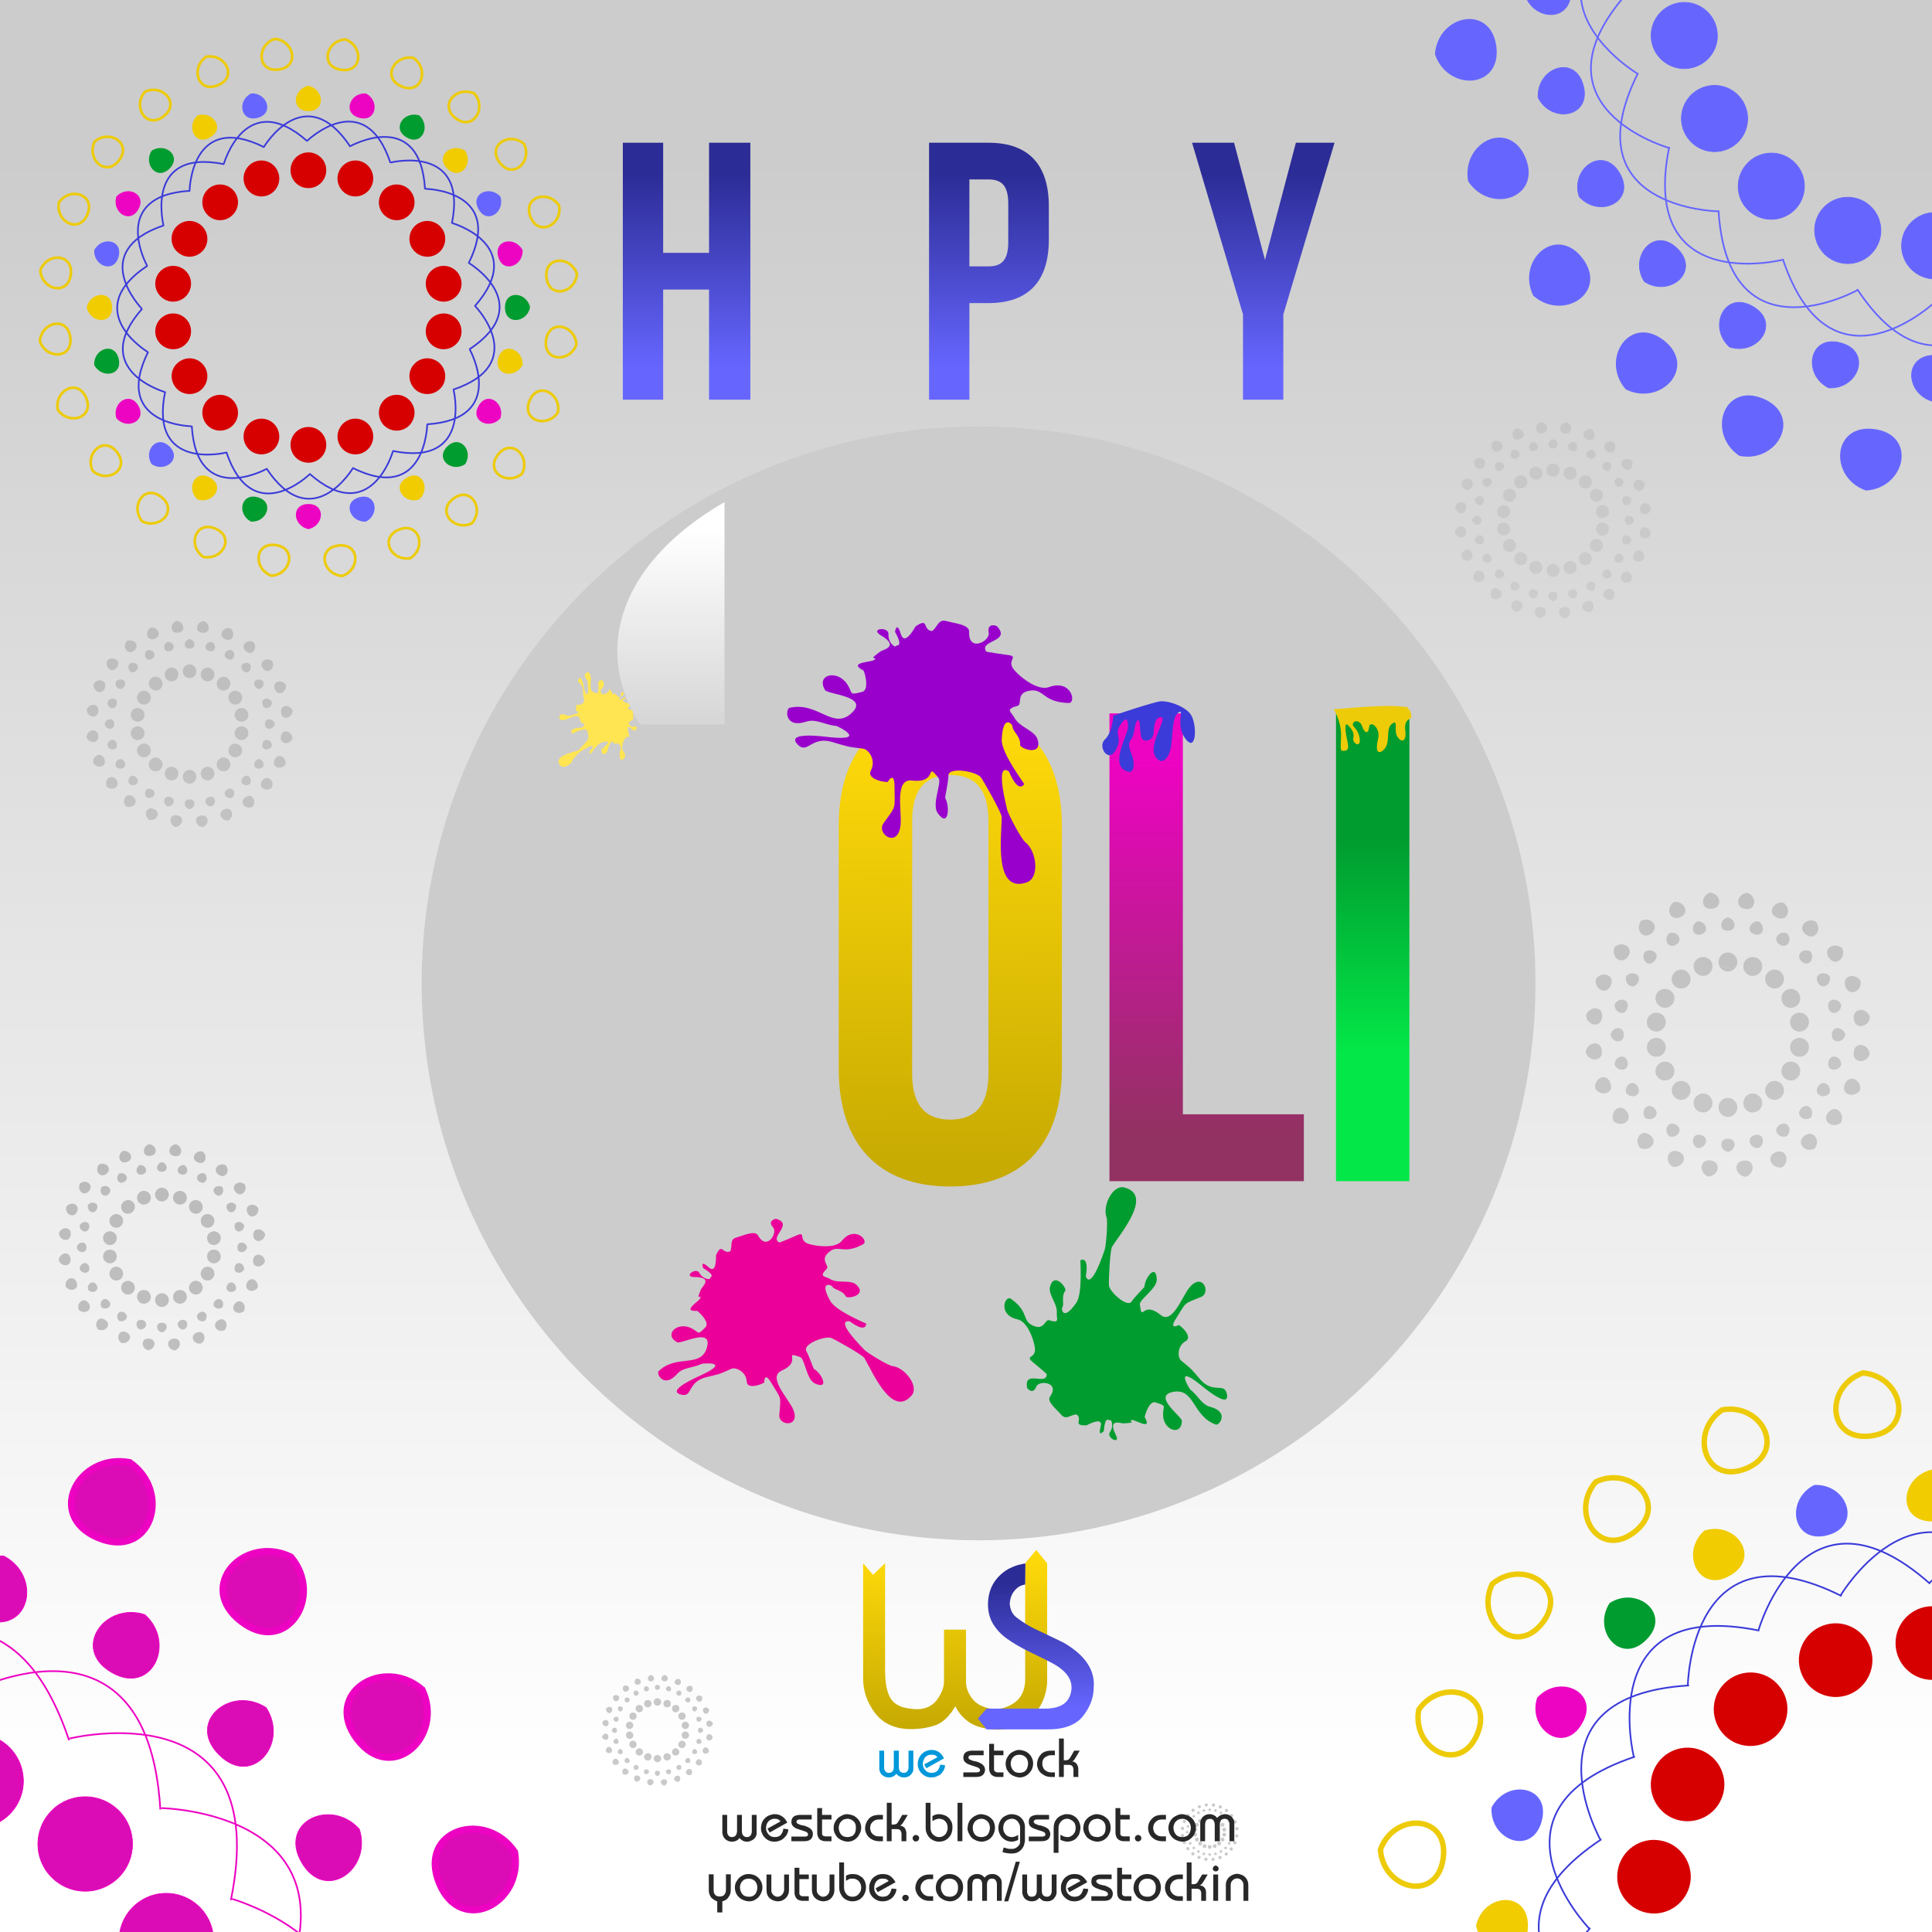
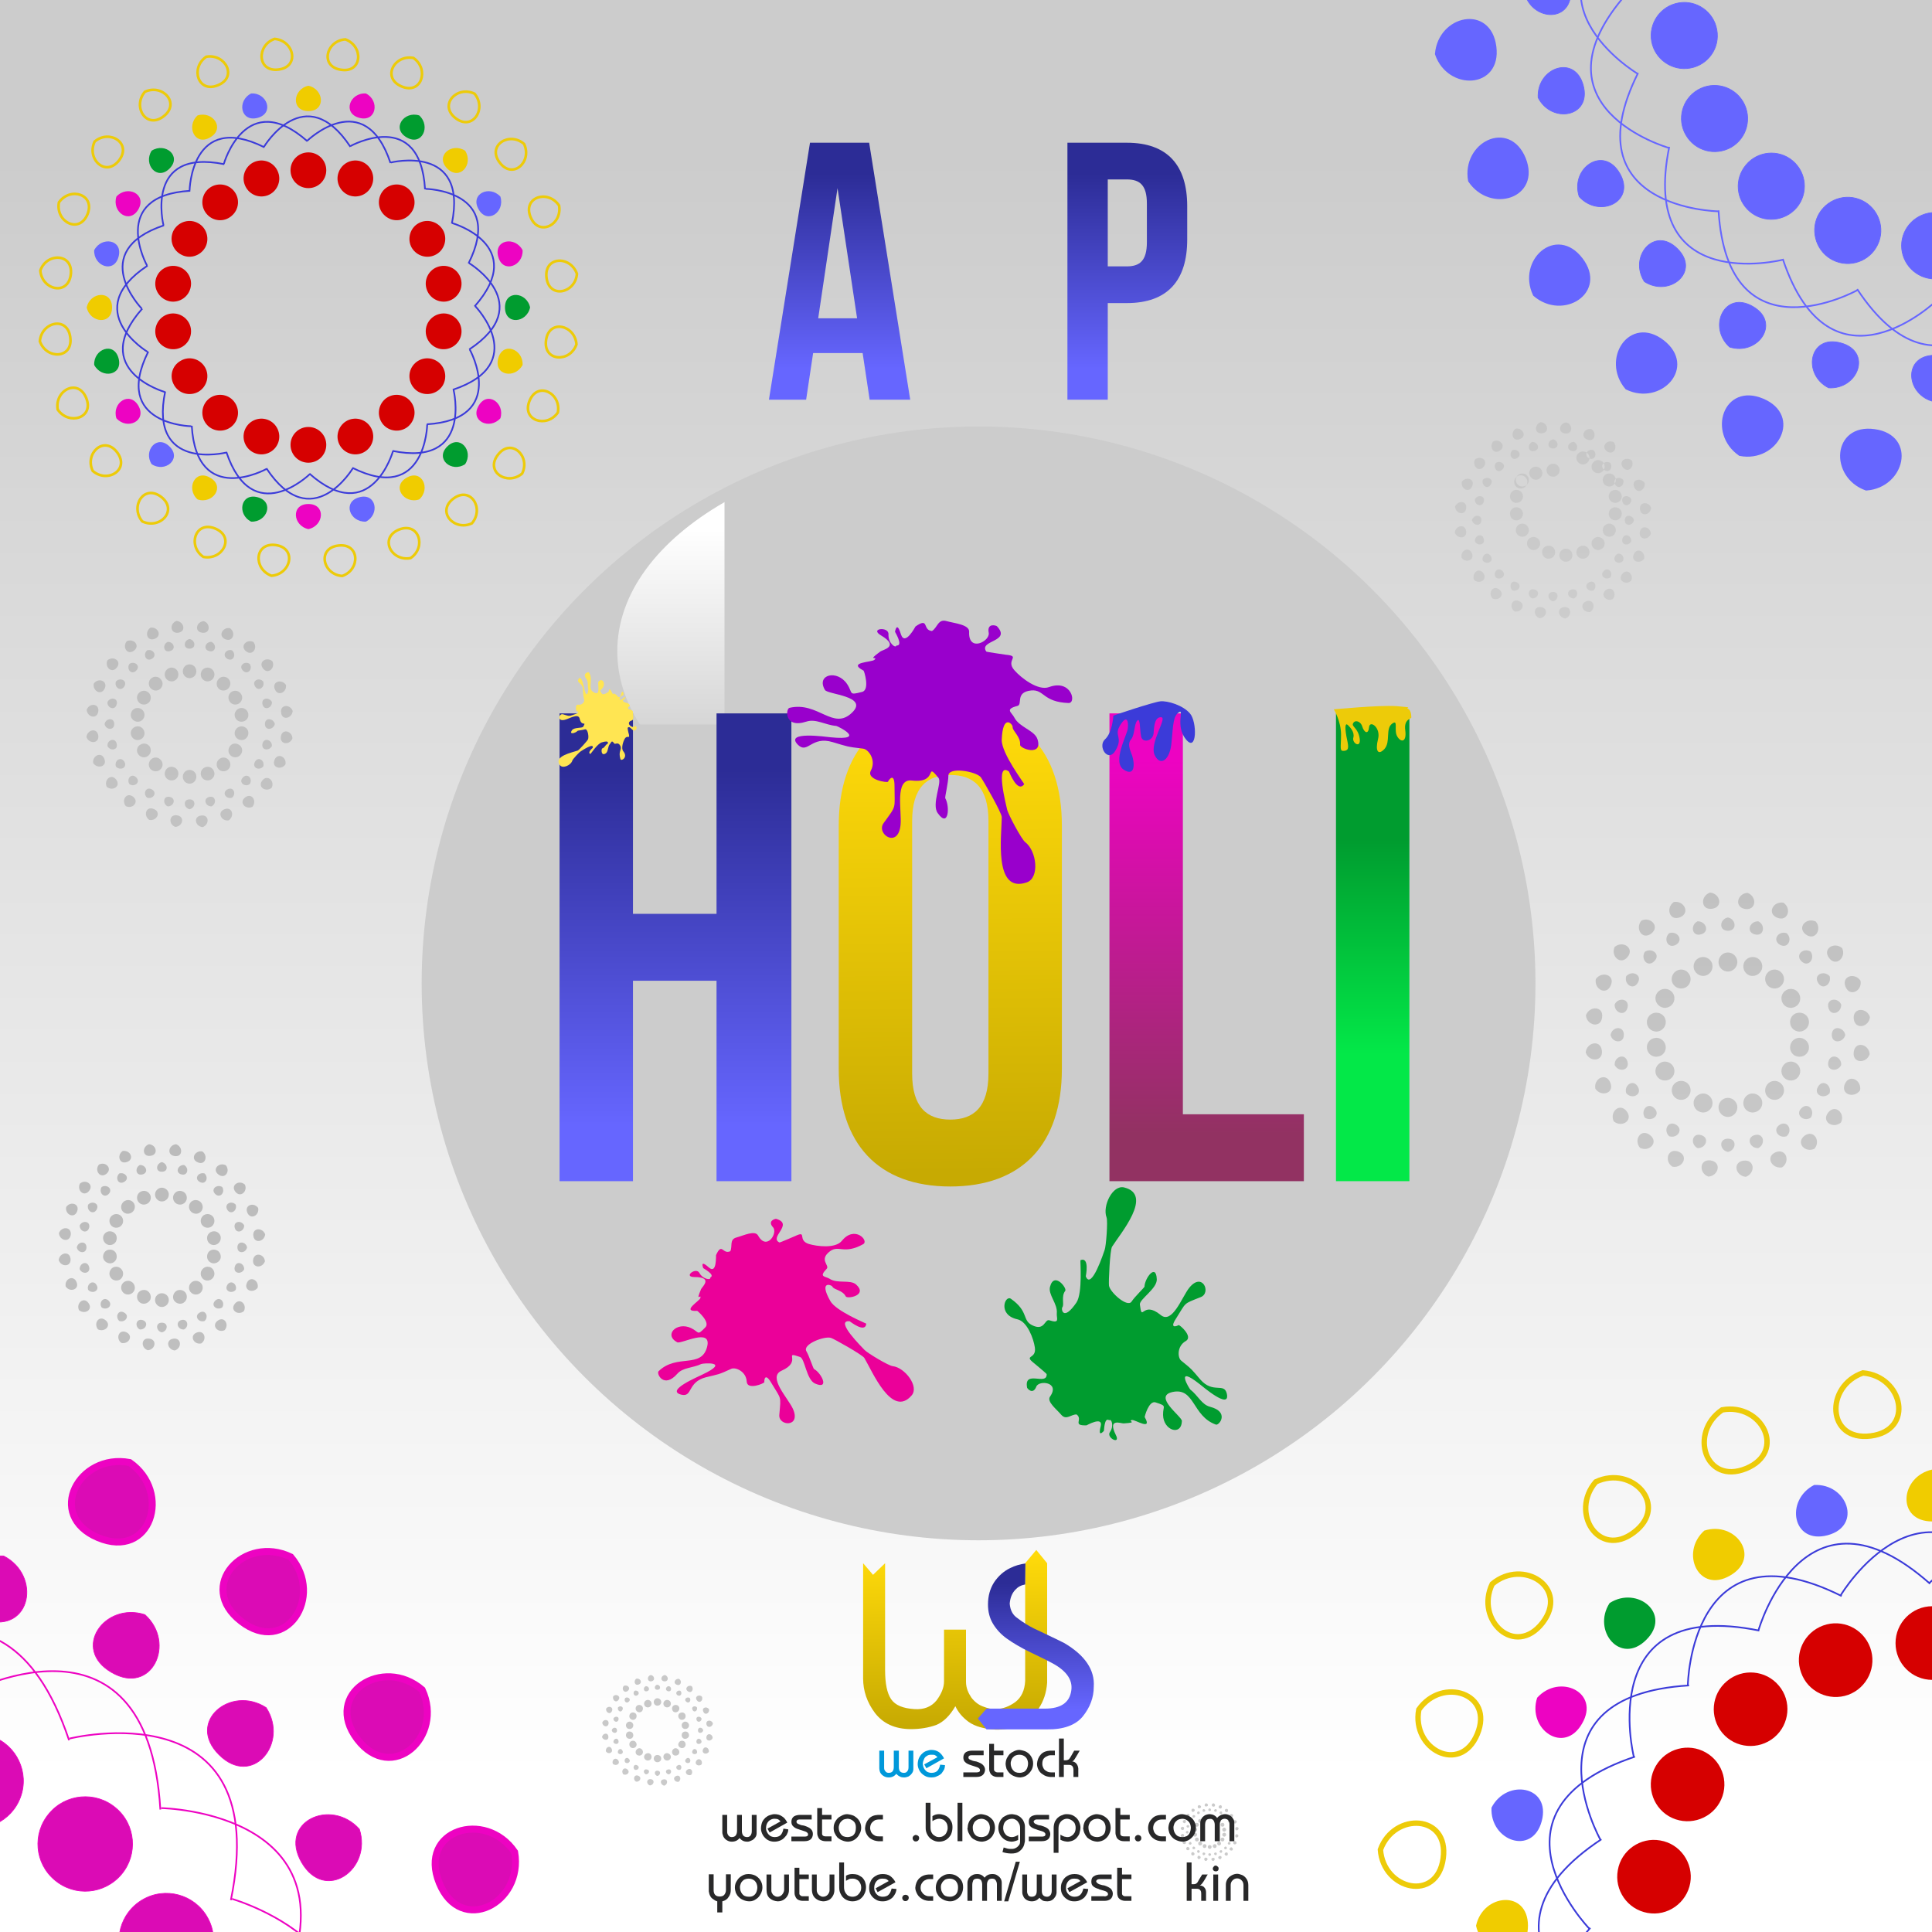
<svg xmlns="http://www.w3.org/2000/svg" xmlns:xlink="http://www.w3.org/1999/xlink" viewBox="0 0 8000 8000" shape-rendering="geometricPrecision" text-rendering="geometricPrecision" image-rendering="optimizeQuality" fill-rule="evenodd" clip-rule="evenodd">
  <rect x="0" y="0" width="8000" height="8000" fill="#333333" stroke="none" />
  <defs>
    <linearGradient id="id6" gradientUnits="userSpaceOnUse" x1="3951.5" y1="6437.37" x2="3958.2" y2="7143.23">
      <stop offset="0" stop-color="#ffda0a" />
      <stop offset="1" stop-color="#c7aa02" />
    </linearGradient>
    <linearGradient id="id11" gradientUnits="objectBoundingBox" xlink:href="#id5" x1="50%" y1="12%" x2="50%" y2="88%" />
    <linearGradient id="id10" gradientUnits="userSpaceOnUse" x1="4996.23" y1="3147.79" x2="4996.23" y2="4697.2">
      <stop offset="0" stop-color="#ed03c2" />
      <stop offset="1" stop-color="#923262" />
    </linearGradient>
    <linearGradient id="id9" gradientUnits="userSpaceOnUse" x1="5683.78" y1="3477.04" x2="5683.78" y2="4367.95">
      <stop offset="0" stop-color="#009c2f" />
      <stop offset="1" stop-color="#03e848" />
    </linearGradient>
    <linearGradient id="id5" gradientUnits="userSpaceOnUse" x1="4289.07" y1="6556.74" x2="4289.07" y2="7078.87">
      <stop offset="0" stop-color="#2c2c96" />
      <stop offset="1" stop-color="#66f" />
    </linearGradient>
    <linearGradient id="id8" gradientUnits="userSpaceOnUse" xlink:href="#id6" x1="3926.29" y1="2987.37" x2="3944.03" y2="4857.62" />
    <linearGradient id="id7" gradientUnits="userSpaceOnUse" x1="4000" y1="640" x2="4000" y2="7360">
      <stop offset="0" stop-color="#ccc" />
      <stop offset="1" stop-color="#fff" />
    </linearGradient>
    <mask id="id3">
      <linearGradient id="id4" gradientUnits="userSpaceOnUse" x1="5804.99" y1="3060.53" x2="5804.99" y2="3035.24" spreadMethod="repeat">
        <stop offset="0" stop-color="#fff" />
        <stop offset=".231" stop-opacity="-79.816" stop-color="#fff" />
        <stop offset="1" stop-opacity="0" stop-color="#fff" />
      </linearGradient>
      <path fill="url(#id4)" d="M5790 3031h30.382v34.425H5790z" />
    </mask>
    <mask id="id1">
      <linearGradient id="id2" gradientUnits="userSpaceOnUse" x1="4066.09" y1="2191.11" x2="4066.09" y2="3202.09">
        <stop offset="0" stop-color="#fff" />
        <stop offset="1" stop-opacity="0" stop-color="#fff" />
      </linearGradient>
      <path fill="url(#id2)" d="M2552 1822h3028v1750H2552z" />
    </mask>
    <clipPath id="id0">
      <path d="M0 0h8000v8000H0V0z" />
    </clipPath>
    <style>.str0{stroke:#3b3bd9;stroke-width:6.945}.str4,.str7{stroke:#66f;stroke-width:3}.str4{stroke:#ed03c2}.fil1,.fil24{fill:none}.fil6{fill:#009c2f}.fil4{fill:#66f}.fil2{fill:#d60000}.fil8{fill:#db0bb5}.fil7{fill:#ed03c2}.fil3,.fil5{fill:#f0cc00}.fil11{fill:#fff}.fil30,.fil31{fill:#282829;fill-rule:nonzero}.fil30{fill:#0098da}.fil23,.fil27{fill:#1a1a1a;fill-opacity:.078}.fil23{fill-opacity:.149}.fil21,.fil25{fill:#1a1a1a;fill-opacity:.169}.fil25{fill-opacity:.231}.fil9{fill:url(#id11);fill-rule:nonzero}</style>
  </defs>
  <g id="Layer_x0020_1">
    <path fill="url(#id7)" d="M0 0h8000v8000H0z" />
    <g clip-path="url(#id0)">
      <g id="_989397952">
        <g id="DESIGN">
          <path id="1" class="fil1 str0" d="M1093 608s170-284 358 0m-358 0s170-284 358 0m-179-25s238-230 345 92m-166-70s289-161 309 179m-142-111s321-80 253 253m-109-144s330 5 178 309m-67-167s317 91 92 345m-22-179s283 170 0 357m25-179s230 238-93 346m70-167s161 289-178 310m111-143s80 321-253 253m144-109s-6 331-310 179m168-68s-91 318-346 92m180-22s-170 284-358 0m179 25s-237 230-345-93m166 71s-289 160-309-179m142 111s-321 80-252-253m108 144s-330-5-178-309m68 167s-318-91-93-345m22 179s-283-170 0-357m-24 178s-230-237 92-345m-70 167S448 810 788 790M677 933s-81-321 252-253M785 789s6-331 310-179m-168 68s91-318 346-93" />
          <path class="fil2" d="M1277 631c41 0 74 33 74 74s-33 74-74 74-74-33-74-74 33-74 74-74zm-220 38c39-14 81 6 95 45 14 38-6 81-44 95-39 14-81-6-95-45-14-38 6-81 44-95zM864 781c31-26 78-22 104 9 27 32 22 78-9 104-31 27-78 23-104-9-26-31-22-78 9-104zM720 952c21-35 66-48 102-27 35 20 47 66 27 101-21 35-66 48-101 27-36-20-48-66-28-101zm-76 210c7-41 46-67 86-60s67 45 60 85c-7 41-46 68-86 61-40-8-67-46-60-86zm0 223c-7-40 20-79 60-86s79 20 86 60c7 41-20 79-60 86s-79-20-86-60zm77 210c-21-36-9-81 27-101 35-21 80-9 101 27 20 35 8 80-27 101-36 20-81 8-101-27zm143 171c-31-27-35-73-9-105 26-31 73-35 104-9 31 27 36 73 9 105-26 31-73 35-104 9zm193 111c-38-14-58-56-44-95 14-38 56-58 95-44 38 14 58 57 44 95s-56 58-95 44zm220 39c-41 0-74-33-74-74s33-74 74-74 74 33 74 74-33 74-74 74zm220-39c-39 14-81-6-95-44s6-81 44-95c39-14 81 6 95 44 14 39-6 81-44 95zm193-111c-31 26-78 22-104-9-26-32-22-78 9-105 31-26 78-22 104 9 27 32 22 78-9 105zm144-171c-21 35-66 47-102 27-35-21-47-66-27-101 21-36 66-48 102-27 35 20 47 65 27 101zm76-210c-7 40-46 67-86 60s-67-45-60-86c7-40 46-67 86-60s67 46 60 86zm0-223c7 40-20 78-60 86-40 7-79-20-86-61-7-40 20-78 60-85s79 19 86 60zm-76-210c20 35 8 81-27 101-36 21-81 8-102-27-20-35-8-81 27-101 36-21 81-8 102 27zm-144-171c31 26 36 73 9 104-26 32-73 36-104 9-31-26-35-72-9-104 26-31 73-35 104-9zm-193-112c38 14 58 57 44 95-14 39-56 59-95 45-38-14-58-57-44-95 14-39 56-59 95-45z" />
          <path class="fil3" d="M1277 460c-73 0-65-91 0-105 65 14 73 105 0 105z" />
          <path class="fil4" d="M1067 488c-71 19-87-71-27-101 66-4 97 82 27 101z" />
          <path class="fil5" d="M870 569c-63 37-101-46-52-91 63-20 116 54 52 91z" />
          <path class="fil6" d="M702 698c-52 52-110-18-74-74 56-36 126 22 74 74z" />
          <path class="fil7" d="M573 867c-37 63-111 11-91-53 45-49 127-11 91 53z" />
          <path class="fil4" d="M491 1063c-19 71-104 39-101-27 31-59 120-44 101 27z" />
          <path class="fil3" d="M464 1273c0 74-91 65-105 0 14-65 105-73 105 0z" />
          <path class="fil6" d="M491 1484c19 71-70 86-101 27-3-66 82-98 101-27z" />
          <path class="fil7" d="M573 1680c36 63-46 102-91 52-20-63 54-115 91-52z" />
          <path class="fil4" d="M702 1849c52 51-18 110-74 73-36-55 22-125 74-73z" />
          <path class="fil3" d="M870 1978c64 36 11 111-52 90-49-44-11-127 52-90z" />
          <path class="fil6" d="M1067 2059c70 19 39 104-27 101-60-30-44-120 27-101z" />
          <path class="fil7" d="M1277 2087c73 0 65 90 0 104-65-14-73-104 0-104z" />
          <path class="fil4" d="M1488 2059c70-19 86 71 27 101-67 3-98-82-27-101z" />
          <path class="fil3" d="M1684 1978c63-37 101 46 52 90-63 21-116-54-52-90z" />
          <path class="fil6" d="M1852 1849c52-52 110 18 74 73-56 37-126-22-74-73z" />
          <path class="fil7" d="M1982 1680c36-63 110-11 90 52-45 50-127 11-90-52z" />
          <path class="fil3" d="M2063 1484c19-71 104-39 101 27-31 59-120 44-101-27z" />
          <path class="fil6" d="M2091 1273c0-73 90-65 104 0-14 65-104 74-104 0z" />
          <path class="fil7" d="M2063 1063c-19-71 70-86 101-27 3 66-82 98-101 27z" />
          <path class="fil4" d="M1982 867c-37-64 45-102 90-53 20 64-54 116-90 53z" />
          <path class="fil3" d="M1852 698c-52-52 18-110 74-74 36 56-22 126-74 74z" />
          <path class="fil6" d="M1684 569c-64-37-11-111 52-91 49 45 11 128-52 91z" />
          <path class="fil7" d="M1488 488c-71-19-40-105 27-101 59 30 43 120-27 101z" />
          <path class="fil1" d="M1153 288c-88 11-92-100-16-127 81 7 105 116 16 127zm-251 65c-82 34-115-72-48-118 80-14 131 85 48 118zM677 482c-71 54-130-40-77-102 74-34 148 48 77 102zM493 664c-55 71-136-5-101-78 62-52 155 7 101 78zM362 888c-35 82-133 30-118-50 47-66 152-33 118 50zm-69 250c-12 88-120 63-126-18 27-76 138-71 126 18zm-2 259c12 89-99 93-126 16 7-81 115-105 126-16zm66 251c34 83-72 115-118 48-14-80 84-131 118-48zm128 225c54 72-40 130-101 77-35-73 47-148 101-77zm183 185c70 55-5 136-79 101-52-63 8-156 79-101zm224 131c82 35 30 132-50 117-67-46-33-152 50-117zm250 68c88 13 63 121-18 127-76-28-71-139 18-127zm259 2c89-11 92 100 16 126-81-6-105-115-16-126zm251-66c83-33 115 73 48 118-80 15-131-84-48-118zm225-128c71-54 130 40 77 102-73 34-148-48-77-102zm185-182c54-71 136 5 100 78-62 52-155-8-100-78zm131-224c34-82 132-30 117 49-46 67-152 33-117-49zm68-250c12-89 120-64 126 17-27 77-138 71-126-17zm2-259c-11-89 99-93 126-16-7 81-115 104-126 16zm-66-251c-34-83 72-116 118-48 14 80-84 130-118 48zm-128-226c-54-71 40-130 101-77 35 74-47 149-101 77zm-183-184c-70-55 6-136 79-101 52 62-8 156-79 101zm-223-131c-83-35-31-133 49-118 67 47 33 153-49 118zm-250-69c-89-12-64-120 17-126 76 28 71 139-17 126z" stroke="#edcb09" stroke-width="10.929" />
        </g>
        <g id="DESIGN_0">
          <path class="fil1 str0" d="M7623 6604s350-584 736 0m-736 0s350-584 736 0m-368-51s489-473 710 190m-342-144s595-331 637 368m-293-229s660-165 520 520m-224-296s680 11 368 637m-140-344s654 186 190 710m-46-369s584 350 0 736m51-368s474 489-190 710m145-342s330 595-368 637m228-293s166 660-520 520m297-224s-12 680-638 368m345-140s-187 654-711 190m369-46s-350 584-735 0m368 51s-489 474-711-190m342 145s-595 330-637-368m294 228s-661 166-521-520m225 297s-681-12-368-638m140 345s-655-187-191-711m46 369s-584-350 0-736m-51 369s-473-490 190-711m-144 342s-331-595 368-637m-229 294s-165-661 520-521m-296 225s11-681 637-368m-344 140s187-655 710-191" />
          <path class="fil2" d="M8001 6651c84 0 153 69 153 153s-69 152-153 152-152-68-152-152 68-153 152-153zm-452 80c79-29 166 12 195 91s-12 167-91 196c-79 28-167-12-195-92-29-79 12-166 91-195zm-398 230c64-54 161-46 215 19 54 64 45 160-19 214-65 54-161 46-215-18-54-65-46-161 19-215zm-295 352c42-73 135-98 208-56s98 135 56 208-136 98-209 56c-72-42-97-135-55-208zm-157 431c14-82 93-138 176-123 83 14 138 94 124 176-15 83-94 139-177 124s-138-94-123-177zm0 460c-15-83 40-162 123-177 83-14 162 41 177 124 14 83-41 162-124 177-83 14-162-41-176-124zm157 432c-42-73-17-167 55-209 73-42 167-17 209 56s17 166-56 208-166 17-208-55zm295 352c-65-55-73-151-19-215 54-65 150-73 215-19 64 54 73 150 19 215-54 64-151 73-215 19zm398 229c-79-29-120-116-91-195 28-79 116-120 195-91s120 116 91 195-116 120-195 91zm452 80c-84 0-152-68-152-152 0-85 68-153 152-153s153 68 153 153c0 84-69 152-153 152zm453-80c-79 29-167-12-196-91-28-79 12-166 91-195s167 12 196 91-12 166-91 195zm397-229c-64 54-160 45-214-19-54-65-46-161 19-215 64-54 160-46 214 19 54 64 46 160-19 215zm296-352c-42 72-135 97-208 55s-98-135-56-208 135-98 208-56 98 136 56 209zm157-432c-15 83-94 138-177 124-83-15-138-94-123-177 14-83 93-138 176-124 83 15 139 94 124 177zm0-460c15 83-41 162-124 177s-162-41-176-124c-15-82 40-162 123-176 83-15 162 41 177 123zm-157-431c42 73 17 166-56 208s-166 17-208-56-17-166 56-208 166-17 208 56zm-296-352c65 54 73 150 19 215-54 64-150 72-214 18-65-54-73-150-19-214 54-65 150-73 214-19zm-397-230c79 29 120 116 91 196-29 79-117 119-196 91-79-29-119-117-91-196 29-79 117-120 196-91z" />
          <path class="fil3" d="M8001 6300c-150 0-134-186 0-215 134 29 151 215 0 215z" />
          <path class="fil4" d="M7568 6357c-146 39-178-145-56-208 137-7 201 169 56 208z" />
          <path class="fil5" d="M7164 6524c-130 76-209-94-107-186 130-42 238 111 107 186z" />
          <path class="fil6" d="M6817 6790c-106 107-226-37-152-152 115-74 259 46 152 152z" />
          <path class="fil7" d="M6551 7137c-75 131-228 23-186-107 92-102 262-23 186 107z" />
          <path class="fil4" d="M6384 7541c-39 145-215 81-208-56 63-122 247-90 208 56z" />
          <path class="fil3" d="M6327 7974c0 151-186 134-215 0 29-134 215-150 215 0z" />
          <path class="fil6" d="M6384 8408c39 145-145 177-208 55-7-136 169-201 208-55z" />
          <path class="fil7" d="M6551 8811c76 131-94 209-186 108-42-130 111-238 186-108z" />
          <path class="fil4" d="M6817 9158c107 107-37 226-152 152-74-115 46-258 152-152z" />
          <path class="fil3" d="M7164 9424c131 76 23 228-107 186-102-91-23-261 107-186z" />
          <path class="fil6" d="M7568 9591c145 39 81 215-56 208-122-62-90-247 56-208z" />
          <path class="fil7" d="M8001 9648c151 0 134 187 0 215-134-28-150-215 0-215z" />
          <path class="fil4" d="M8435 9591c145-39 177 146 55 208-136 7-201-169-55-208z" />
          <path class="fil3" d="M8838 9424c131-75 209 95 108 186-130 42-238-110-108-186z" />
          <path class="fil6" d="M9185 9158c107-106 226 37 152 152-115 74-258-45-152-152z" />
          <path class="fil7" d="M9451 8811c76-130 228-22 186 108-91 101-261 23-186-108z" />
          <path class="fil3" d="M9618 8408c39-146 215-81 208 55-62 122-247 90-208-55z" />
          <path class="fil6" d="M9676 7974c0-150 186-134 214 0-28 134-214 151-214 0z" />
          <path class="fil7" d="M9618 7541c-39-146 146-178 208-56 7 137-169 201-208 56z" />
          <path class="fil4" d="M9451 7137c-75-130 95-209 186-107 42 130-110 238-186 107z" />
          <path class="fil3" d="M9185 6790c-106-106 37-226 152-152 74 115-45 259-152 152z" />
          <path class="fil6" d="M8838 6524c-130-75-22-228 108-186 101 92 23 262-108 186z" />
          <path class="fil7" d="M8435 6357c-146-39-81-215 55-208 122 63 90 247-55 208z" />
          <path class="fil1" d="M7746 5946c-182 23-190-206-32-261 166 14 215 238 32 261zm-516 135c-170 69-237-149-99-243 165-30 269 173 99 243zm-464 264c-146 111-267-83-158-209 151-71 305 98 158 209zm-379 375c-113 145-280-11-208-161 128-108 320 16 208 161zm-270 461c-71 169-273 62-242-102 96-137 313-68 242 102zm-141 514c-25 183-248 131-260-36 57-157 285-146 260 36zm-3 534c23 183-206 190-261 33 15-167 238-216 261-33zm135 516c69 171-149 238-243 99-30-164 173-269 243-99zm264 464c111 147-83 268-209 159-71-152 98-305 209-159zm375 380c145 113-11 280-161 207-108-128 16-320 161-207zm461 269c169 72 62 274-102 242-137-95-68-313 102-242zm514 142c183 25 131 247-35 260-158-57-147-285 35-260zm534 3c183-23 191 205 33 260-167-14-216-237-33-260zm516-135c171-70 238 149 99 243-164 29-269-174-99-243zm464-264c147-112 268 82 159 209-152 71-305-98-159-209zm380-376c113-145 280 11 207 161-128 108-320-15-207-161zm269-460c72-170 274-62 242 102-95 137-313 67-242-102zm142-515c25-182 247-131 260 36-57 157-285 146-260-36zm3-534c-23-182 205-190 260-32-14 166-237 215-260 32zm-135-516c-70-170 149-237 243-99 29 165-174 269-243 99zm-264-464c-112-146 82-267 209-158 71 151-98 305-209 158zm-376-379c-145-113 11-280 162-208 107 128-16 320-162 208zm-460-270c-170-71-62-273 102-242 137 96 67 313-102 242zm-515-141c-182-25-131-248 36-260 157 57 146 285-36 260z" stroke="#edcb09" stroke-width="22.5" />
        </g>
        <g id="DESIGN_1">
          <path class="fil1" d="M-1099 7027s450-749 945 0m-945 0s450-749 945 0m-473-65s628-608 913 244m-440-186s764-424 818 473m-376-294s848-212 668 669m-288-381s874 14 472 818m-179-442s840 240 244 912m-59-473s750 449 0 945m66-473s608 628-245 912m186-439s425 764-472 818m293-377s213 848-668 668m381-288s-14 875-818 473m442-180s-240 841-913 245m474-59s-449 750-945 0m473 66s-628 607-913-245m440 186s-764 424-818-473m377 294s-849 212-669-668m288 380s-874-14-472-818m179 442s-840-240-244-912m59 474s-750-450 0-945m-66 473s-608-629 245-913m-186 440s-425-765 472-819m-293 377s-212-848 668-668m-381 288s15-874 819-473m-443 180s240-841 913-245" stroke="#ed03c2" stroke-width="6.945" />
          <path class="fil8 str4" d="M-613 7088c108 0 195 88 195 196s-87 196-195 196c-109 0-196-88-196-196s87-196 196-196zm-582 103c102-37 214 15 251 117 37 101-15 213-117 250-101 37-214-15-251-117-36-101 16-213 117-250zm-511 295c83-70 207-59 276 24 70 83 59 206-24 275-83 70-206 59-276-24-69-82-58-206 24-275zm-379 452c54-94 174-126 268-72 93 54 125 174 71 267-54 94-174 126-267 72-94-54-126-174-72-267zm-202 554c19-106 121-177 227-159 107 19 178 121 159 227-19 107-120 178-227 159-106-19-177-120-159-227zm0 590c-18-106 53-208 159-227 107-18 208 53 227 159 19 107-52 208-159 227-106 19-208-52-227-159zm202 555c-54-94-22-214 72-268 93-54 213-22 267 72 54 93 22 213-71 267-94 54-214 22-268-71zm379 452c-82-70-93-193-24-276 70-83 193-94 276-24 83 69 94 193 24 276-69 82-193 93-276 24zm511 295c-101-37-153-150-117-251 37-102 150-154 251-117 102 37 154 149 117 251-37 101-149 154-251 117zm582 102c-109 0-196-88-196-196s87-195 196-195c108 0 195 87 195 195s-87 196-195 196zm581-102c-102 37-214-16-251-117-37-102 15-214 117-251 101-37 214 15 251 117 37 101-16 214-117 251zm511-295c-83 69-207 58-276-25-70-82-59-206 24-275 83-70 206-59 276 24 69 83 59 206-24 276zm379-452c-54 93-174 125-267 71-94-54-126-174-72-267 54-94 174-126 267-72 94 54 126 174 72 268zm202-555c-19 107-121 178-227 159s-178-120-159-227c19-106 121-177 227-159 106 19 178 121 159 227zm0-590c19 107-53 208-159 227s-208-52-227-159c-19-106 53-208 159-227 107-18 208 53 227 159zm-202-554c54 93 22 213-72 267-93 54-213 22-267-72-54-93-22-213 72-267 93-54 213-22 267 72zm-379-452c83 69 93 193 24 275-70 83-193 94-276 24-83-69-94-192-24-275 69-83 193-94 276-24zm-511-295c101 36 154 149 117 250-37 102-150 154-251 117-102-37-154-149-117-250 37-102 149-154 251-117zM-613 6637c-194 0-172-240 0-277 171 37 193 277 0 277zM-1170 6710c-187 50-228-187-71-267 175-9 258 217 71 267zM-1689 6925c-167 97-268-122-138-239 168-54 306 142 138 239zM-2134 7266c-137 137-291-47-195-195 147-95 332 59 195 195zM-2476 7712c-97 167-293 29-239-138 118-131 336-30 239 138zM-2691 8231c-50 186-275 104-266-72 80-156 316-115 266 72zM-2764 8787c0 194-239 172-276 0 37-172 276-193 276 0zM-2691 9344c50 187-186 228-266 71-9-175 216-258 266-71zM-2476 9862c97 168-121 269-239 138-54-167 142-305 239-138zM-2134 10308c137 137-48 290-195 195-96-148 58-332 195-195zM-1689 10649c168 97 30 294-138 240-130-118-29-336 138-240zM-1170 10864c187 50 104 276-71 267-157-80-116-317 71-267zM-613 10938c193 0 171 239 0 276-172-37-194-276 0-276zM-57 10864c187-50 228 187 72 267-176 9-259-217-72-267zM462 10649c167-96 268 122 138 240-167 54-306-143-138-240zM907 10308c137-137 291 47 195 195-147 95-332-58-195-195zM1249 9862c97-167 293-29 239 138-118 131-336 30-239-138zM1464 9344c50-187 275-104 267 71-81 157-317 116-267-71zM1537 8787c0-193 239-172 276 0-37 172-276 194-276 0zM1464 8231c-50-187 186-228 267-72 8 176-217 258-267 72zM1249 7712c-97-168 121-269 239-138 54 167-142 305-239 138zM907 7266c-137-136 48-290 195-195 96 148-58 332-195 195zM462 6925c-168-97-29-293 138-239 130 117 29 336-138 239zM-57 6710c-187-50-104-276 72-267 156 80 115 317-72 267z" />
          <path class="fil8" d="M-941 6182c-234 29-244-264-42-335 214 18 277 305 42 335zm-663 173c-219 89-305-191-127-312 211-38 346 223 127 312zm-596 339c-188 143-343-106-203-268 194-91 392 126 203 268zm-487 482c-145 187-360-13-267-207 165-138 412 20 267 207zm-347 592c-91 218-350 80-310-131 123-176 402-87 310 131zm-181 661c-32 234-318 168-334-46 73-202 366-188 334 46zm-4 685c29 235-264 245-335 42 19-213 306-276 335-42zm174 664c89 219-192 304-313 127-37-212 223-346 313-127zm339 595c143 189-106 344-269 204-91-194 126-392 269-204zm482 488c186 145-14 359-207 266-138-164 20-411 207-266zm591 346c218 92 80 351-131 311-176-123-87-402 131-311zm661 182c235 32 168 318-46 334-201-74-188-367 46-334zm686 4c234-30 245 263 42 334-214-18-277-305-42-334zm663-174c219-89 305 192 127 312-211 38-346-223-127-312zm596-339c188-143 344 106 204 269-195 91-393-126-204-269zm487-482c145-187 360 14 267 207-165 138-412-20-267-207zm347-592c91-217 351-80 310 131-122 176-402 87-310-131zm181-661c32-234 318-168 334 46-73 202-366 188-334-46zm4-685c-29-235 264-245 335-42-19 214-305 276-335 42zm-173-663c-89-219 191-305 312-128 37 212-223 346-312 128zm-340-596c-142-188 107-344 269-204 91 195-126 392-269 204zm-481-488c-187-145 13-359 206-266 139 164-20 411-206 266zm-592-346c-218-92-80-351 131-311 176 123 87 403-131 311zm-661-181c-234-33-168-318 46-334 202 73 188 366-46 334z" stroke="#ed03c2" stroke-width="28.898" />
        </g>
        <g id="DESIGN_2">
          <path class="fil1" d="M7671-1269s315-525 662 0m-662 0s315-525 662 0m-331-46s440-426 640 172m-308-131s535-297 573 331m-264-205s594-149 468 468m-202-267s613 10 331 574m-126-310s589 168 172 639m-41-332s525 315 0 662m46-331s425 440-172 639m130-308s298 536-331 573m206-263s149 594-468 468m267-202s-10 612-574 331m310-126s-168 589-639 171m332-41s-315 525-662 0m331 46s-440 426-639-171m308 130s-536 297-574-331m264 205s-594 149-468-468m202 267s-613-10-331-573m126 310s-589-168-172-640m42 332s-526-315 0-662m-46 332s-426-441 171-640m-130 308s-298-535 331-573m-206 264s-148-594 468-468m-266 202s10-613 573-332m-310 126s168-589 639-171" stroke="#66f" stroke-width="6.945" />
          <path class="fil4 str7" d="M8012-1226c75 0 137 61 137 137s-62 137-137 137c-76 0-138-61-138-137s62-137 138-137zm-408 72c72-26 150 10 176 82 26 71-11 149-82 175s-150-10-176-82c-25-71 11-149 82-175zm-358 206c58-48 145-41 194 17 48 58 41 145-17 193-58 49-145 42-193-16-49-59-42-145 16-194zm-265 317c38-66 121-88 187-50s88 122 50 187c-38 66-121 88-187 50s-88-121-50-187zm-142 388c13-74 85-124 159-111 75 13 125 85 111 159-13 75-84 124-158 111-75-13-125-84-112-159zm0 414c-13-75 37-146 112-159 74-13 145 37 158 111 14 75-36 146-111 159-74 13-146-37-159-111zm142 388c-38-65-16-149 50-187s149-15 187 50c38 66 16 150-50 188-66 37-149 15-187-51zm265 317c-58-49-65-135-16-193 48-58 135-66 193-17s65 135 17 193c-49 58-136 66-194 17zm358 207c-71-26-107-105-82-176 26-71 105-108 176-82s108 105 82 176-104 108-176 82zm408 72c-76 0-138-62-138-138 0-75 62-137 138-137 75 0 137 62 137 137 0 76-62 138-137 138zm407-72c-71 26-150-11-176-82s11-150 82-176 150 11 176 82-11 150-82 176zm358-207c-58 49-145 41-193-17-49-58-42-144 16-193s145-41 194 17c48 58 41 144-17 193zm265-317c-37 66-121 88-187 51-65-38-88-122-50-188 38-65 122-88 187-50 66 38 88 122 50 187zm142-388c-13 74-84 124-159 111s-124-84-111-159c13-74 84-124 159-111 74 13 124 84 111 159zm0-414c13 75-37 146-111 159-75 13-146-36-159-111-13-74 36-146 111-159s146 37 159 111zm-142-388c38 66 16 149-50 187-65 38-149 16-187-50-38-65-15-149 50-187 66-38 150-16 187 50zm-265-317c58 49 65 135 17 194-49 58-136 65-194 16-58-48-65-135-16-193 48-58 135-65 193-17zm-358-206c71 25 108 104 82 175-26 72-105 108-176 82s-108-104-82-175c26-72 105-108 176-82zM8012-1542c-136 0-121-168 0-194 120 26 135 194 0 194zM7622-1491c-131 35-160-131-50-187 123-6 181 152 50 187zM7258-1341c-117 68-188-85-96-167 117-38 214 100 96 167zM6946-1101c-96 96-203-34-137-137 104-67 233 41 137 137zM6707-789c-68 117-206 20-168-97 83-91 236-21 168 97zM6556-426c-35 131-193 73-187-50 56-109 222-81 187 50zM6505-36c0 136-168 121-194 0 26-120 194-135 194 0zM6556 354c35 131-131 160-187 50-6-123 152-181 187-50zM6707 718c68 117-85 188-168 96-38-117 100-214 168-96zM6946 1030c96 95-33 203-137 136-66-103 41-232 137-136zM7258 1269c118 68 21 205-96 168-92-83-21-236 96-168zM7622 1420c131 35 73 193-50 186-110-56-81-222 50-186zM8012 1471c135 0 120 168 0 193-121-25-136-193 0-193zM8402 1420c131-36 159 130 50 186-123 7-181-151-50-186zM8765 1269c117-68 188 85 97 168-118 37-215-100-97-168zM9077 1030c96-96 204 33 137 136-104 67-233-41-137-136zM9316 718c68-118 206-21 168 96-83 92-235 21-168-96zM9467 354c35-131 193-73 187 50-56 110-222 81-187-50zM9518-36c0-135 168-120 194 0-26 121-194 136-194 0zM9467-426c-35-131 131-159 187-50 6 123-152 181-187 50zM9316-789c-67-118 85-188 168-97 38 117-100 214-168 97zM9077-1101c-96-96 33-204 137-137 67 103-41 233-137 137zM8765-1341c-118-67-21-205 97-167 91 82 20 235-97 167zM8402-1491c-131-35-73-193 50-187 109 56 81 222-50 187z" />
          <path class="fil4" d="M7782-1861c-164 20-171-185-29-235 150 13 194 214 29 235zm-464 121c-154 63-214-134-89-219 148-26 242 157 89 219zm-418 238c-132 100-241-74-142-188 136-64 274 88 142 188zm-341 338c-102 130-252-10-187-145 115-97 288 14 187 145zm-243 414c-64 153-246 56-218-92 86-123 282-61 218 92zm-127 463c-23 164-223 118-234-32 51-141 257-132 234 32zm-3 481c21 164-185 171-234 29 13-150 213-194 234-29zm122 464c62 154-134 214-219 89-26-148 156-242 219-89zm237 418c100 131-74 240-188 142-64-136 88-274 188-142zm338 341c131 102-10 252-145 187-97-115 14-288 145-187zm414 243c153 64 56 246-91 218-124-87-61-282 91-218zm464 127c164 22 117 223-33 234-141-51-131-257 33-234zm480 3c164-21 171 185 29 234-149-13-193-214-29-234zm465-122c153-62 213 134 89 219-148 26-243-156-89-219zm417-238c132-100 241 75 143 189-137 63-275-89-143-189zm342-337c101-131 251 9 186 145-115 97-288-14-186-145zm242-415c64-152 246-56 218 92-86 123-282 61-218-92zm127-463c23-164 223-118 234 32-51 142-256 132-234-32zm3-480c-21-164 185-172 235-30-13 150-214 194-235 30zm-121-465c-63-153 134-213 218-89 27 148-156 243-218 89zm-238-417c-100-132 74-241 188-143 64 136-88 275-188 143zm-338-342c-131-101 10-252 145-186 97 115-14 288-145 186zm-414-242c-153-65-56-246 91-218 124 86 61 282-91 218zm-463-127c-164-23-118-223 32-234 141 51 132 256-32 234z" stroke="#66f" stroke-width="20.248" />
        </g>
      </g>
    </g>
    <path class="fil1" d="M0 0h8000v8000H0z" />
-     <path class="fil9" d="M2746 1199h190v456h171V591h-171v456h-190V591h-167v1064h167z" />
    <path id="1" class="fil9" d="M3599 591h-245l-170 1064h154l29-193h205l29 193h168L3599 591zm-131 188l81 539h-161l80-539z" />
    <path id="2" class="fil9" d="M4093 591h-246v1064h167v-400h79c168 0 250-93 250-263V854c0-170-82-263-250-263zm0 152c53 0 82 24 82 100v160c0 76-29 100-82 100h-79V743h79z" />
    <path id="3" class="fil9" d="M4666 591h-246v1064h167v-400h79c168 0 250-93 250-263V854c0-170-82-263-250-263zm0 152c54 0 83 24 83 100v160c0 76-29 100-83 100h-79V743h79z" />
    <path id="4" class="fil9" d="M5147 1655h167v-353l212-711h-160l-128 485-128-485h-174l211 711z" />
    <g id="_989392832">
      <circle cx="4052" cy="4072" r="2306" fill="#ccc" />
      <path class="fil11" d="M4066 3568c834 0 1511-390 1511-871 0-482-677-872-1511-872s-1510 390-1510 872c0 481 676 871 1510 871z" mask="url(#id1)" />
      <path d="M3024 5181c-32 15-34-39-59 16-1 1 4 80-29 52-7-6-37-34-24 2 0 1 52 28 29 39 4 12-30 8-45-19-14-26-69 17-20 17 79 0 31 41 27 50-25 59 2 16-3 37-3 12-81 57-13 53 1 0 55 46 34 68-36 37-24 20-60 3-58-27-114 28-57 59 16 9 145-63 124 19-24 92-125 27-201 101-10 10 22 74 78 10 23-26 63-23 99-40 5-3 125-13 4 44-15 8-155 66-87 83 48 12 24-52 102-72 53-13 51-10 105-35 18-8 62 11 64 53 2 37 74 7 73 2-1-7 2-42 28 2 43 72 41 52 34 133-5 48 92 54 56-25-21-45-105-131-47-157 90-40 2-83 77-57 20 7 26 94 62 110 62 27 26-44-4-60-4-2-20-54-32-74-17-29 76-64 102-55 13 4 130 70 138 83 33 55 114 251 196 155 32-37-28-115-78-121-17-1-106-55-117-67-6-7-127-125-62-119 1 0 65 52 69 10 0-1-126-52-149-94-48-85 4-68 9-59 6 13 42 14 55 40 6 12 93-4 43-49-25-22-77-2-110-24-18-11-46-6-12-41 14-15-34-37 14-73 37-27 57 15 137-29 26-14-35-80-88-14-27 33-103 23-137 13-49-16-5-57-56-33-4 2-63 27-65 27-46-21 61-76-14-98-3-1-38 8-13 35 21 23-26 99-62 34-13-23-60 0-89 8-31 8-16 37-26 57z" fill="#eb0099" />
      <path class="fil9" d="M2621 4061h346v830h310V2954h-310v830h-346v-830h-304v1937h304z" />
      <path d="M3777 3400c0-139 61-191 158-191s158 52 158 191v1045c0 139-61 191-158 191s-158-52-158-191V3400zm-304 1026c0 310 163 487 462 487s462-177 462-487V3419c0-310-163-487-462-487s-462 177-462 487v1007z" fill="url(#id8)" fill-rule="nonzero" />
      <path fill="url(#id10)" fill-rule="nonzero" d="M4594 4891h805v-277h-501V2954h-304z" />
      <path fill="url(#id9)" fill-rule="nonzero" d="M5532 4891h304V2954h-304z" />
      <path id="SPLASH02" d="M3859 2613c-41-4-10-59-68-19-1 1-43 82-60 34-3-9-16-56-25-12 0 1 36 59 6 57-3 13-35-10-33-47 1-33-80-24-31 5 79 47 7 59-3 67-59 43-7 17-24 34-11 11-114 9-45 45 2 1 27 79-6 88-58 15-37 6-62-32-41-62-130-40-92 24 11 19 182 25 113 93-79 78-141-47-260-19-16 4-22 87 70 57 40-13 77 14 124 18 6 1 131 62-23 47-20-2-193-27-136 31 41 40 55-38 144-11 61 18 57 19 126 27 23 3 55 48 32 91-20 38 69 51 71 46 3-8 27-41 27 18 0 98 10 77-45 153-33 45 60 108 70 8 6-57-26-193 47-184 113 13 52-82 110-11 16 19-30 109-3 146 45 64 51-28 31-62-2-4 13-65 13-93 0-38 114-18 134 6 10 13 87 148 87 165 0 75-35 318 103 271 55-18 42-131-6-167-15-11-72-118-75-136-2-11-52-200 8-156 1 1 35 91 63 52 1-2-94-127-93-183 4-112 46-65 45-54-1 17 34 40 31 74-1 16 95 50 72-23-12-37-75-49-96-90-11-22-41-34 13-48 23-6-11-57 57-64 54-5 48 48 154 52 35 2 13-100-80-66-45 17-116-38-143-69-40-44 29-59-37-65-4-1-78-11-80-13-33-48 106-39 44-105-3-3-42-15-34 27 7 35-85 83-81-4 1-30-61-35-93-44-36-11-38 27-61 41z" fill="#90c" />
      <path d="M5523 2937s30 49 30 105c0 55-8 70 14 67s16-21 8-61c-7-40-4-55 6-46 9 9 29 29 23 52-7 24 33 47 26 3s-35-48-27-62c7-15 31-10 38 14 8 25 25 34 28 2 3-31 50 2 37 50-12 48 0 69 27 40 26-30 3-83 31-104s6 27 22 53 39 23 33-25c-7-48 25-48 25-54 0-7-1-31-14-36-12-5 31-5-47-11-78-5-261 14-260 13z" fill="#edcb09" />
      <path class="fil11" d="M5793 3045s1 16 12 17c10 0 12-9 12-19s-24-15-24 2z" mask="url(#id3)" />
      <path class="fil6" d="M4458 5857c28 21-20 47 41 45 1 0 69-39 59 3-2 8-13 48 13 20 1 0 1-59 22-44 9-8 21 23 3 49-17 24 47 55 24 11-35-71 23-46 33-47 64-4 13-9 34-14 12-3 87 47 53-12-1-1 17-70 45-61 50 16 30 13 31 52 1 64 76 89 78 25 0-19-121-102-39-120 93-20 81 100 180 135 14 4 57-53-25-74-34-9-49-46-81-71-4-3-67-106 38-23 13 10 128 109 113 40-11-48-57 2-110-59-36-42-32-40-79-78-15-12-18-60 19-81 32-18-26-69-30-66-6 4-39 17-11-26 45-71 28-60 103-90 45-17 7-107-48-38-30 38-70 152-118 112-77-63-76 35-86-43-3-22 72-66 70-105-3-68-50-4-51 31 0 3-40 41-53 61-17 28-91-39-94-66-2-14 4-148 13-161 34-54 172-215 50-245-48-12-91 77-73 124 6 16-2 120-8 135-3 8-55 169-78 109 0-1 17-82-22-67-2 1 10 136-17 176-55 80-64 26-58 19 9-12-6-45 12-68 8-11-46-81-63-17-9 33 32 70 28 110-2 21 15 44-31 29-20-6-19 47-72 20-41-21-13-57-87-109-25-17-56 67 27 85 41 9 67 81 72 116 8 51-48 30-4 65 4 3 53 44 53 46 2 50-95-20-81 56 1 4 24 31 38-4 10-28 100-20 57 41-15 21 28 53 47 76 21 23 40-3 63-2z" />
      <path d="M4610 2964s-3 69-35 98c-31 29 14 100 45 44 32-56-10-58 19-104s34-12 31 14c-2 26-66 139-17 171s45-29 35-58c-11-29-20-50-4-68 15-18 12-63 25-77s10 34 16 65c5 30 51 20 52-15 2-35 7-66 32-64 25 3-50 106-28 156 23 50 64 22 70-52 7-74 7-110 31-125 23-16-17 57 29 113s46-73 17-107c-29-35-94-54-123-51s-198 59-195 60z" fill="#3b3bd9" />
      <path id="CHAPAK1" d="M2601 2935c-3-13 18-9-1-23-1-1-30-5-17-15 2-2 15-11 1-9 0 0-15 17-17 7-5 1-1-11 11-15 10-3-1-27-5-9-6 30-18 9-21 6-20-13-6 0-14-3-4-3-14-35-18-10 0 1-22 17-28 8-11-16-6-11 3-23 15-19-2-45-17-26-5 6 11 60-17 45-33-16-1-49-22-83-3-4-30 3-10 28 8 11 3 26 7 41 1 2-5 47-17-2-1-7-12-63-24-39-8 17 18 13 19 43 1 21 0 20 5 43 2 7-9 22-25 19-14-2-9 27-7 27 3 0 16 4-2 11-31 10-23 11-53 2-17-6-27 30 5 23 19-4 57-29 63-6 8 37 30 8 15 34-4 7-37 2-46 14-15 21 14 13 23 3 1-1 21-3 30-6 12-4 18 34 12 43-2 4-36 43-42 45-23 8-102 23-73 61 12 15 46-1 51-20 2-6 29-35 35-38 3-2 57-38 49-14 0 0-24 20-9 25 1 0 29-43 47-48 35-11 25 7 21 8-5 1-9 14-19 17-5 1-6 35 15 20 10-8 7-28 17-39 6-6 6-17 17-2 4 7 16-9 26 11 7 16-10 21 0 54 3 11 33-7 12-32-10-12-1-40 6-52 10-17 22 3 17-19-1-1-6-25-5-26 11-15 23 29 37 3 1-2 0-15-12-8-10 6-35-18-7-26 9-3 4-22 4-34-1-12-13-8-20-14z" fill="#ffe552" />
    </g>
    <g id="DESIGN_3">
      <path d="M7058 3932s90-150 189 0m-189 0s90-150 189 0m-95-13s126-122 183 49m-88-37s153-85 164 94m-76-58s170-43 134 133m-58-76s175 3 95 164m-36-89s168 49 49 183m-12-95s150 90 0 190m13-95s122 126-49 183m38-88s85 152-95 163m59-75s42 170-134 134m76-58s-3 175-164 95m89-36s-48 168-183 49m95-12s-90 150-189 0m95 13s-126 122-183-49m88 37s-153 85-164-94m75 58s-169 43-133-133m57 76s-175-3-94-164m36 89s-169-49-49-183m12 95s-151-90 0-189m-14 94s-121-126 49-182m-37 88s-85-153 95-164m-59 75s-42-170 134-134m-76 58s2-175 163-95m-88 36s48-168 183-49" fill="none" />
      <path class="fil21" d="M7155 3944c21 0 39 18 39 40 0 21-18 39-39 39-22 0-39-18-39-39 0-22 17-40 39-40zm-116 21c20-7 42 3 50 23 7 21-3 43-24 51-20 7-42-4-50-24-7-20 3-43 24-50zm-103 59c17-14 42-12 55 5 14 16 12 41-4 55-17 14-42 12-56-5-14-16-11-41 5-55zm-76 90c11-18 35-25 54-14s25 35 14 54c-11 18-35 25-53 14-19-11-26-35-15-54zm-40 111c4-21 24-35 45-31 22 3 36 24 32 45s-24 36-45 32c-22-4-36-24-32-46zm0 119c-4-22 10-42 32-46 21-4 41 11 45 32s-10 42-32 45c-21 4-41-10-45-31zm40 111c-11-19-4-43 15-54 18-11 42-4 53 14 11 19 5 43-14 54s-43 4-54-14zm76 90c-16-14-18-39-5-55 14-17 39-19 56-5 16 14 18 39 4 55-13 17-38 19-55 5zm103 59c-21-7-31-30-24-50 8-20 30-31 50-24 21 8 31 30 24 51-8 20-30 31-50 23zm116 21c-22 0-39-18-39-40 0-21 17-39 39-39 21 0 39 18 39 39 0 22-18 40-39 40zm116-21c-20 8-43-3-50-23-7-21 3-43 23-51 21-7 43 4 51 24 7 20-3 43-24 50zm102-59c-16 14-41 12-55-5-14-16-11-41 5-55 17-14 41-12 55 5 14 16 12 41-5 55zm76-90c-10 18-34 25-53 14s-25-35-14-54c10-18 34-25 53-14s25 35 14 54zm41-111c-4 21-24 35-46 31-21-3-35-24-31-45 3-21 24-36 45-32s36 24 32 46zm0-119c4 22-11 42-32 46s-42-11-45-32c-4-21 10-42 31-45 22-4 42 10 46 31zm-41-111c11 19 5 43-14 54s-43 4-53-14c-11-19-5-43 14-54s43-4 53 14zm-76-90c17 14 19 39 5 55-14 17-38 19-55 5-16-14-19-39-5-55 14-17 39-19 55-5zm-102-59c21 7 31 30 24 50-8 20-30 31-51 24-20-8-30-30-23-51 7-20 30-30 50-23zM7155 3854c-39 0-35-48 0-55 34 7 39 55 0 55zM7043 3869c-37 10-45-38-14-54 35-1 52 44 14 54zM6940 3912c-34 19-54-25-28-48 33-11 61 28 28 48zM6850 3980c-27 28-58-9-39-39 30-19 67 12 39 39zM6782 4069c-19 34-59 6-48-27 24-26 67-6 48 27zM6739 4173c-10 38-55 21-53-14 16-32 63-23 53 14zM6724 4285c0 38-48 34-55 0 7-35 55-39 55 0zM6739 4396c10 37-37 46-53 14-2-35 43-51 53-14zM6782 4500c19 33-24 54-48 27-11-33 29-61 48-27zM6850 4589c28 27-9 58-39 39-19-30 12-66 39-39zM6940 4657c33 20 5 59-28 48-26-23-6-67 28-48zM7043 4700c38 10 21 56-14 54-31-16-23-64 14-54zM7155 4715c39 0 34 48 0 55-35-7-39-55 0-55zM7266 4700c38-10 46 38 15 54-36 2-52-44-15-54zM7370 4657c34-19 54 25 28 48-34 11-61-28-28-48zM7459 4589c28-27 58 9 39 39-29 19-66-12-39-39zM7528 4500c19-34 58-6 48 27-24 27-68 6-48-27zM7571 4396c10-37 55-21 53 14-16 32-63 23-53-14zM7585 4285c0-39 48-35 56 0-8 34-56 38-56 0zM7571 4173c-10-37 37-46 53-14 2 35-43 52-53 14zM7528 4069c-20-33 24-53 48-27 10 33-29 61-48 27zM7459 3980c-27-27 10-58 39-39 19 30-11 67-39 39zM7370 3912c-33-20-6-59 28-48 26 23 6 67-28 48zM7266 3869c-37-10-21-55 15-54 31 16 23 64-15 54zM7089 3763c-47 6-49-53-8-67 43 4 55 61 8 67zm-132 35c-44 18-61-39-26-63 42-7 69 45 26 63zm-120 68c-37 28-68-22-40-54 38-18 78 25 40 54zm-97 96c-29 37-72-3-54-41 33-28 83 4 54 41zm-70 118c-18 44-70 16-62-26 25-35 81-17 62 26zm-36 133c-6 47-64 33-67-9 15-41 74-38 67 9zm-1 137c6 47-53 49-67 8 4-42 61-55 67-8zm35 133c18 44-38 61-62 25-8-42 44-69 62-25zm68 119c28 38-21 69-54 41-18-39 25-79 54-41zm96 98c38 29-2 72-41 53-28-33 4-82 41-53zm119 69c43 18 16 70-26 62-36-24-18-80 26-62zm132 36c47 7 34 64-9 67-40-14-38-73 9-67zm137 1c47-6 49 53 9 67-43-4-56-61-9-67zm133-35c44-17 61 39 26 63-43 7-70-45-26-63zm119-68c38-28 69 22 41 54-39 18-78-25-41-54zm98-96c29-37 72 3 53 41-33 28-82-4-53-41zm69-118c19-44 71-16 63 26-25 35-81 17-63-26zm37-133c6-47 63-33 66 9-14 41-73 38-66-9zm0-137c-5-47 53-49 67-8-3 42-61 55-67 8zm-34-133c-18-44 38-61 62-25 8 42-44 69-62 25zm-68-119c-29-38 21-69 54-41 18 39-26 79-54 41zm-97-98c-37-29 3-72 42-53 27 33-4 82-42 53zm-118-69c-44-18-16-70 26-62 35 24 18 80-26 62zm-132-36c-47-7-34-64 9-67 40 15 37 73-9 67z" />
    </g>
    <g id="DESIGN_4">
      <path d="M715 2742s65-108 137 0m-137 0s65-108 137 0m-69-9s91-88 133 35m-64-27s111-61 119 69m-55-43s123-30 97 98m-42-56s127 2 69 119m-26-64s122 35 35 132m-8-68s109 65 0 137m9-69s89 91-35 133m27-64s61 111-69 119m43-55s31 123-97 97m55-42s-2 127-119 69m64-26s-35 122-132 35m69-8s-66 109-138 0m69 9s-91 89-133-35m64 27s-111 61-119-69m55 43s-123 31-97-97m42 55s-127-2-69-119m26 64s-122-35-35-132m8 69s-108-66 0-138m-9 69s-88-91 35-133m-27 64s-61-111 69-119m-43 55s-30-123 98-97m-56 42s2-127 119-69m-64 26s35-122 132-35" fill="none" />
      <path class="fil23" d="M785 2751c16 0 28 13 28 29 0 15-12 28-28 28s-28-13-28-28c0-16 12-29 28-29zm-84 15c14-5 31 2 36 17s-2 31-17 37c-15 5-31-3-36-17-6-15 2-31 17-37zm-75 43c12-10 30-9 40 4 11 12 9 29-3 40-12 10-30 8-40-4s-9-30 3-40zm-55 66c8-14 26-19 39-11 14 8 18 26 11 39-8 14-26 18-39 11-14-8-19-26-11-39zm-29 80c3-15 17-26 33-23 15 3 26 18 23 33-3 16-17 26-33 23-15-3-26-17-23-33zm0 86c-3-16 8-30 23-33 16-3 30 8 33 23 3 16-8 30-23 33-16 3-30-8-33-23zm29 80c-8-13-3-31 11-38 13-8 31-4 39 10 7 14 3 31-11 39-13 8-31 3-39-11zm55 66c-12-10-13-28-3-40s28-14 40-3c12 10 14 28 3 40-10 12-28 13-40 3zm75 43c-15-5-23-22-17-36 5-15 21-23 36-17 15 5 22 21 17 36s-22 22-36 17zm84 15c-16 0-28-13-28-29 0-15 12-28 28-28s28 13 28 28c0 16-12 29-28 29zm84-15c-14 5-31-2-36-17s2-31 17-36c15-6 31 2 36 17 6 14-2 31-17 36zm75-43c-12 10-30 9-40-3s-9-30 3-40c12-11 30-9 40 3s9 30-3 40zm55-66c-8 14-25 19-39 11s-18-25-10-39c7-14 25-18 38-10 14 7 19 25 11 38zm29-80c-3 15-17 26-33 23-15-3-26-17-23-33 3-15 18-26 33-23 16 3 26 17 23 33zm0-86c3 16-7 30-23 33-15 3-30-7-33-23-3-15 8-30 23-33 16-3 30 8 33 23zm-29-80c8 13 3 31-11 39-13 7-31 3-38-11-8-13-4-31 10-39s31-3 39 11zm-55-66c12 10 13 28 3 40s-28 14-40 4c-12-11-13-28-3-40 10-13 28-14 40-4zm-75-43c15 6 23 22 17 37-5 14-21 22-36 17-15-6-22-22-17-37s22-22 36-17zM785 2686c-28 0-25-35 0-40 25 5 28 40 0 40zM704 2696c-27 8-33-27-10-38 25-2 37 31 10 38zM629 2728c-24 14-39-18-20-35 24-8 44 20 20 35zM564 2777c-20 20-42-7-28-28 21-14 48 8 28 28zM515 2842c-15 24-43 4-35-20 17-19 49-4 35 20zM483 2917c-7 27-40 15-38-10 11-23 46-17 38 10zM473 2998c0 28-35 25-40 0 5-25 40-28 40 0zM483 3079c8 27-27 33-38 10-2-25 31-37 38-10zM515 3154c14 25-18 39-35 20-8-24 20-44 35-20zM564 3219c20 20-7 42-28 28-14-21 8-48 28-28zM629 3269c24 14 4 42-20 34-19-17-4-48 20-34zM704 3300c27 7 15 40-10 39-23-12-17-46 10-39zM785 3310c28 0 25 35 0 41-25-6-28-41 0-41zM866 3300c27-7 33 27 10 39-25 1-37-32-10-39zM941 3269c25-14 39 17 20 34-24 8-44-20-20-34zM1006 3219c20-20 42 7 28 28-21 14-48-8-28-28zM1056 3154c14-24 42-4 34 20-17 19-48 5-34-20zM1087 3079c7-27 40-15 39 10-12 23-46 17-39-10zM1097 2998c0-28 35-25 41 0-6 25-41 28-41 0zM1087 2917c-7-27 27-33 39-10 1 25-32 37-39 10zM1056 2842c-14-24 17-39 34-20 8 24-20 44-34 20zM1006 2777c-20-20 7-42 28-28 14 21-8 48-28 28zM941 2728c-24-15-4-43 20-35 19 17 5 49-20 35zM866 2696c-27-7-15-40 10-38 23 11 17 46-10 38zM738 2620c-35 4-36-39-7-49 31 3 41 44 7 49zm-97 25c-32 13-44-28-18-46 30-5 50 33 18 46zm-86 49c-28 21-50-15-30-39 28-13 57 18 30 39zm-71 70c-21 27-52-2-39-30 24-20 60 3 39 30zm-50 86c-14 32-51 12-46-19 18-26 59-13 46 19zm-27 96c-5 34-46 24-48-7 10-29 53-27 48 7zm0 100c4 34-39 35-49 6 3-31 44-40 49-6zm25 96c13 32-28 44-46 18-5-30 33-50 46-18zm49 86c21 28-15 50-39 30-13-28 18-57 39-30zm70 71c27 21-2 53-30 39-20-24 3-60 30-39zm86 51c32 13 12 51-19 45-26-18-13-59 19-45zm96 26c34 5 24 46-7 48-29-10-27-53 7-48zm100 1c34-5 35 38 6 48-31-3-40-44-6-48zm96-26c32-13 44 28 18 46-30 5-50-33-18-46zm86-49c28-21 50 15 30 39-28 13-57-18-30-39zm71-70c21-27 53 2 39 30-24 20-60-3-39-30zm51-86c13-31 51-11 45 19-18 26-59 13-45-19zm26-96c5-34 46-24 48 7-10 29-53 27-48-7zm1-99c-5-35 38-36 48-7-3 31-44 41-48 7zm-26-97c-13-32 28-44 46-18 5 30-33 50-46 18zm-49-86c-21-28 15-50 39-30 13 28-18 57-39 30zm-70-71c-27-21 2-52 30-39 20 24-3 60-30 39zm-86-50c-32-14-11-51 19-46 26 18 13 59-19 46zm-96-27c-34-5-24-46 7-48 29 10 27 53-7 48z" />
    </g>
    <g id="DESIGN_5">
      <path class="fil24" d="M600 4909s65-109 137 0m-137 0s65-109 137 0m-68-9s91-89 132 35m-64-27s111-62 119 69m-55-43s124-31 97 97m-41-55s127 2 68 119m-26-65s122 35 36 133m-9-69s109 66 0 137m10-68s88 91-36 132m27-64s62 111-69 119m43-54s31 123-97 97m55-42s-2 127-119 68m65-26s-35 123-133 36m69-9s-65 109-137 0m68 10s-91 88-132-36m64 27s-111 62-119-68m55 42s-124 31-97-97m41 56s-127-2-68-119m26 64s-122-35-36-133m9 69s-109-65 0-137m-10 69s-88-92 36-133m-27 64s-62-111 68-119m-42 55s-31-123 97-97m-55 42s2-127 118-69m-64 26s35-122 133-35" />
      <path class="fil25" d="M670 4918c16 0 29 13 29 28 0 16-13 29-29 29-15 0-28-13-28-29 0-15 13-28 28-28zm-84 15c15-6 31 2 37 17 5 15-3 31-17 36-15 6-32-2-37-17-5-14 2-31 17-36zm-74 43c12-10 30-9 40 3s8 30-4 40-30 9-40-3-8-30 4-40zm-55 65c8-13 25-18 39-10 13 8 18 25 10 39-8 13-25 18-39 10-13-8-18-25-10-39zm-30 81c3-16 18-26 33-23 16 3 26 17 23 33-2 15-17 26-33 23-15-3-25-18-23-33zm0 86c-2-16 8-31 23-33 16-3 31 7 33 23 3 15-7 30-23 33-15 2-30-8-33-23zm30 80c-8-13-3-31 10-39 14-8 31-3 39 11 8 13 3 31-10 39-14 7-31 3-39-11zm55 66c-12-10-14-28-4-40s28-14 40-4 14 28 4 40-28 14-40 4zm74 43c-15-6-22-22-17-37s22-22 37-17c14 6 22 22 17 37-6 14-22 22-37 17zm84 15c-15 0-28-13-28-29s13-28 28-28c16 0 29 12 29 28s-13 29-29 29zm85-15c-15 5-31-3-37-17-5-15 3-31 17-37 15-5 32 2 37 17s-2 31-17 37zm74-43c-12 10-30 8-40-4s-8-30 4-40 30-8 40 4 8 30-4 40zm55-66c-8 14-25 18-39 11-13-8-18-26-10-39 8-14 25-19 39-11 13 8 18 26 10 39zm30-80c-3 15-18 25-33 23-16-3-26-18-23-33 2-16 17-26 32-23 16 2 26 17 24 33zm0-86c2 15-8 30-24 33-15 3-30-8-32-23-3-16 7-30 23-33 15-3 30 7 33 23zm-30-81c8 14 3 31-10 39-14 8-31 3-39-10-8-14-3-31 10-39 14-8 31-3 39 10zm-55-65c12 10 14 28 4 40s-28 13-40 3-14-28-4-40 28-13 40-3zm-74-43c15 5 22 22 17 36-5 15-22 23-37 17-14-5-22-21-17-36 6-15 22-23 37-17zM670 4852c-28 0-24-34 0-40 25 6 29 40 0 40zM590 4863c-28 7-33-27-11-39 26-1 38 32 11 39zM514 4894c-24 14-39-17-20-35 25-7 45 21 20 35zM450 4944c-20 20-43-7-29-29 22-13 48 9 29 29zM400 5009c-14 24-43 4-35-21 17-18 49-4 35 21zM369 5084c-8 27-40 15-39-10 12-23 46-17 39 10zM358 5165c0 28-35 25-40 0 5-25 40-28 40 0zM369 5246c7 27-27 33-39 10-1-26 31-38 39-10zM400 5321c14 24-18 39-35 20-8-24 21-44 35-20zM450 5386c19 20-7 42-29 28-14-21 9-48 29-28zM514 5435c25 14 5 43-20 35-19-17-4-49 20-35zM590 5466c27 8 15 41-11 39-22-11-17-46 11-39zM670 5477c29 0 25 35 0 40-24-5-28-40 0-40zM751 5466c27-7 33 28 11 39-26 2-38-31-11-39zM827 5435c24-14 39 18 20 35-25 8-45-21-20-35zM891 5386c20-20 43 7 29 28-22 14-49-8-29-28zM941 5321c14-24 43-4 35 20-17 19-49 4-35-20zM972 5246c7-28 40-16 39 10-12 23-46 17-39-10zM983 5165c0-28 35-25 40 0-5 25-40 28-40 0zM972 5084c-7-27 27-33 39-10 1 25-32 37-39 10zM941 5009c-14-25 18-39 35-21 8 25-21 45-35 21zM891 4944c-20-20 7-42 29-29 14 22-9 49-29 29zM827 4894c-25-14-5-42 20-35 19 18 4 49-20 35zM751 4863c-27-7-15-40 11-39 22 12 16 46-11 39zM623 4786c-34 5-36-38-6-48 31 2 40 44 6 48zm-96 25c-32 13-45-27-19-45 31-5 50 33 19 45zm-87 50c-27 20-50-16-30-39 29-14 57 18 30 39zm-71 70c-21 27-52-2-38-30 23-20 59 3 38 30zm-50 86c-13 31-51 11-45-19 18-26 58-13 45 19zm-26 96c-5 34-47 24-49-7 11-29 53-27 49 7zm-1 99c4 34-38 36-49 6 3-31 45-40 49-6zm25 97c13 31-28 44-45 18-6-31 32-50 45-18zm49 86c21 28-15 50-39 30-13-28 19-57 39-30zm70 71c28 21-1 52-30 39-20-24 3-60 30-39zm86 50c32 14 12 51-19 45-25-17-12-58 19-45zm96 27c34 4 25 46-6 48-30-10-28-53 6-48zm100 0c34-4 36 39 6 49-31-3-40-44-6-49zm96-25c32-13 45 28 19 45-31 6-50-32-19-45zm87-49c27-21 50 15 29 39-28 13-56-19-29-39zm71-70c21-27 52 2 38 30-23 20-59-3-38-30zm50-86c13-32 51-12 45 19-18 25-58 12-45-19zm26-96c5-34 47-25 49 6-11 30-53 28-49-6zm1-100c-4-34 38-35 49-6-3 31-45 40-49 6zm-25-96c-13-32 28-44 45-19 6 31-32 51-45 19zm-50-87c-20-27 16-50 40-29 13 28-19 57-40 29zm-70-71c-27-21 2-52 31-38 20 24-3 60-31 38zm-85-50c-32-13-12-51 19-45 25 18 12 59-19 45zm-96-26c-34-5-25-46 6-49 30 11 28 54-6 49z" />
    </g>
    <g id="DESIGN_6">
      <path class="fil24" d="M2685 7028s35-59 73 0m-73 0s35-59 73 0m-37-6s49-47 72 19m-35-14s60-33 64 37m-29-23s66-17 52 52m-23-30s68 1 37 64m-14-34s66 18 19 71m-4-37s58 35 0 73m5-36s47 49-19 71m14-35s33 60-37 64m23-29s17 66-52 52m30-23s-1 69-64 37m35-14s-19 66-72 19m37-4s-35 58-73 0m37 5s-49 47-72-19m35 14s-60 33-64-37m29 23s-66 17-52-52m23 30s-68-1-37-64m14 35s-66-19-19-71m4 36s-58-35 0-73m-5 37s-47-49 19-71m-14 34s-33-60 37-64m-23 29s-17-66 52-52m-30 23s1-68 64-37m-35 14s19-65 72-19" />
      <path class="fil25" d="M2722 7032c9 0 16 7 16 16 0 8-7 15-16 15-8 0-15-7-15-15 0-9 7-16 15-16zm-45 8c8-3 17 1 20 9s-1 17-9 20-17-1-20-9 1-17 9-20zm-40 23c7-5 16-4 22 2 5 7 4 16-2 22-6 5-16 4-21-2-6-7-5-16 1-22zm-29 35c4-7 13-9 21-5 7 4 9 13 5 21-4 7-13 10-21 5-7-4-9-13-5-21zm-16 44c2-9 9-14 18-13 8 2 14 10 12 18-1 8-9 14-18 12-8-1-13-9-12-17zm0 46c-1-9 4-17 12-18 9-1 17 4 18 12 2 9-4 17-12 18-9 1-16-4-18-12zm16 43c-4-7-2-17 5-21 8-4 17-2 21 6 4 7 2 16-5 20-8 5-17 2-21-5zm29 35c-6-5-7-15-1-21 5-7 15-8 21-2 6 5 7 15 2 21-6 7-15 7-22 2zm40 23c-8-3-12-12-9-19 3-8 12-12 20-10 8 3 12 12 9 20s-12 12-20 9zm45 8c-8 0-15-7-15-15 0-9 7-15 15-15 9 0 16 6 16 15 0 8-7 15-16 15zm46-8c-8 3-17-1-20-9s1-17 9-20c8-2 17 2 20 10 3 7-1 16-9 19zm40-23c-7 5-17 5-22-2-5-6-4-16 2-21 6-6 16-5 21 2 6 6 5 16-1 21zm29-35c-4 7-13 10-21 5-7-4-10-13-5-20 4-8 13-10 21-6 7 4 9 14 5 21zm16-43c-2 8-10 13-18 12s-14-9-12-18c1-8 9-13 17-12 9 1 14 9 13 18zm0-46c1 8-4 16-13 17-8 2-16-4-17-12-2-8 4-16 12-18 8-1 16 4 18 13zm-16-44c4 8 2 17-5 21-8 5-17 2-21-5-5-8-2-17 5-21 8-4 17-2 21 5zm-29-35c6 6 7 15 1 22-5 6-15 7-21 2-6-6-7-15-2-22 5-6 15-7 22-2zm-40-23c8 3 12 12 9 20s-12 12-20 9-12-12-9-20 12-12 20-9zM2722 6997c-15 0-13-19 0-21 14 2 16 21 0 21zM2679 7003c-14 4-18-15-5-21 13-1 20 17 5 21zM2639 7020c-13 7-21-10-11-19 13-4 24 11 11 19zM2604 7046c-11 11-23-4-15-15 11-7 26 5 15 15zM2577 7081c-7 13-22 2-18-11 9-10 26-2 18 11zM2561 7121c-4 15-22 8-21-5 6-12 25-9 21 5zM2555 7165c0 15-19 13-22 0 3-14 22-15 22 0zM2561 7208c4 15-15 18-21 6-1-14 17-21 21-6zM2577 7248c8 13-9 21-18 11-4-13 11-24 18-11zM2604 7283c11 11-4 23-15 15-8-11 4-26 15-15zM2639 7310c13 7 2 23-11 18-10-9-2-26 11-18zM2679 7327c15 3 8 21-5 20-13-6-9-24 5-20zM2722 7332c16 0 14 19 0 22-13-3-15-22 0-22zM2766 7327c14-4 18 14 5 20-13 1-20-17-5-20zM2806 7310c13-8 21 9 11 18-13 5-24-11-11-18zM2841 7283c11-11 23 4 15 15-11 8-26-4-15-15zM2868 7248c7-13 22-2 18 11-9 10-26 2-18-11zM2884 7208c4-15 22-8 21 6-6 12-25 9-21-6zM2890 7165c0-15 19-14 22 0-3 13-22 15-22 0zM2884 7121c-4-14 15-17 21-5 1 13-17 20-21 5zM2868 7081c-8-13 9-21 18-11 4 13-11 24-18 11zM2841 7046c-11-10 4-22 15-15 8 11-4 26-15 15zM2806 7020c-13-8-2-23 11-19 10 9 2 26-11 19zM2766 7003c-15-4-8-22 5-21 13 6 9 25-5 21zM2697 6962c-18 2-19-21-3-26 16 1 21 23 3 26zm-52 13c-17 7-23-15-10-24 17-3 27 17 10 24zm-46 27c-15 11-27-9-16-21 15-7 31 9 16 21zm-38 37c-11 15-28-1-21-16 13-11 32 2 21 16zm-27 46c-7 17-27 6-24-10 9-14 31-7 24 10zm-14 52c-3 18-25 13-26-4 5-16 28-14 26 4zm-1 53c3 18-20 19-26 3 2-16 24-21 26-3zm14 52c7 17-15 24-24 10-3-17 17-27 24-10zm26 46c12 15-8 27-21 16-7-15 10-30 21-16zm38 38c15 12-1 28-16 21-11-13 1-32 16-21zm46 27c17 7 6 28-10 24-14-9-7-31 10-24zm52 14c18 3 13 25-4 26-16-5-15-28 4-26zm53 1c18-3 19 20 3 26-16-2-21-24-3-26zm52-14c17-7 23 15 10 24-17 3-27-17-10-24zm46-26c15-11 27 8 16 21-15 7-31-10-16-21zm38-38c11-14 28 1 21 16-13 11-32-1-21-16zm27-46c7-17 27-6 24 10-9 14-31 7-24-10zm14-51c3-19 25-14 26 3-5 16-28 15-26-3zm0-54c-2-18 21-19 27-3-2 17-24 21-27 3zm-13-52c-7-17 15-23 24-9 3 16-17 27-24 9zm-26-46c-12-15 8-27 20-16 8 15-9 31-20 16zm-38-38c-15-11 1-28 16-21 11 13-1 32-16 21zm-46-27c-17-7-6-27 10-24 14 9 7 31-10 24zm-52-14c-18-3-13-25 4-26 16 6 15 28-4 26z" />
    </g>
    <g id="DESIGN_7">
      <path class="fil24" d="M4989 7515s18-31 39 0m-39 0s18-31 39 0m-20-3s26-25 38 10m-18-7s31-18 33 19m-15-12s34-9 27 27m-12-15s36 0 19 33m-7-18s34 10 10 37m-2-19s30 18 0 38m2-19s25 26-10 37m8-18s17 31-19 34m12-16s8 35-28 27m16-11s-1 35-33 19m18-7s-10 34-38 10m20-3s-19 31-39 0m19 3s-25 25-37-10m18 7s-31 18-33-19m15 12s-34 9-27-27m12 15s-36 0-19-33m7 18s-34-10-10-37m2 19s-30-18 0-38m-2 19s-25-26 10-37m-8 18s-17-31 19-34m-12 16s-8-35 27-27m-15 11s1-35 33-19m-18 7s10-34 37-10" />
      <path class="fil25" d="M5009 7517c4 0 8 4 8 8 0 5-4 8-8 8s-8-3-8-8c0-4 4-8 8-8zm-24 5c4-2 9 0 10 4 2 4 0 9-4 10-4 2-9 0-10-4-2-4 0-9 4-10zm-21 12c4-3 9-3 12 1 3 3 2 8-1 11-4 3-9 2-12-1-2-4-2-9 1-11zm-15 18c2-4 7-5 11-3s5 7 3 11-7 5-11 3-5-7-3-11zm-8 23c1-5 5-8 9-7s7 5 7 9c-1 5-5 8-10 7-4-1-7-5-6-9zm0 24c-1-5 2-9 6-10 5 0 9 2 10 7 0 4-3 8-7 9s-8-2-9-6zm8 22c-2-4-1-9 3-11s9-1 11 3 1 9-3 11-9 1-11-3zm15 19c-3-3-3-8-1-12 3-3 8-4 12-1 3 3 4 8 1 12-3 3-8 3-12 1zm21 12c-4-2-6-7-4-11 1-4 6-6 10-4 4 1 6 6 4 10-1 4-6 6-10 5zm24 4c-4 0-8-4-8-8 0-5 4-8 8-8s8 3 8 8c0 4-4 8-8 8zm24-4c-5 1-9-1-11-5-1-4 1-9 5-10 4-2 9 0 10 4 2 4 0 9-4 11zm20-12c-3 2-8 2-11-1-3-4-2-9 1-12 4-3 9-2 11 1 3 4 3 9-1 12zm16-19c-2 4-7 5-11 3s-5-7-3-11 7-5 11-3 5 7 3 11zm8-22c-1 4-5 7-9 6-5-1-7-5-7-9 1-5 5-7 10-7 4 1 7 5 6 10zm0-24c1 4-2 8-6 9-5 1-9-2-10-7 0-4 2-8 7-9 4-1 8 2 9 7zm-8-23c2 4 1 9-3 11s-9 1-11-3-1-9 3-11 9-1 11 3zm-16-18c4 2 4 7 1 11-2 3-7 4-11 1-3-3-4-8-1-11 3-4 8-4 11-1zm-20-12c4 1 6 6 4 10-1 4-6 6-10 4-4-1-6-6-5-10 2-4 6-6 11-4zM5009 7499c-8 0-7-10 0-11 7 1 8 11 0 11zM4986 7502c-7 2-9-8-3-11 8 0 11 9 3 11zM4965 7511c-7 4-11-5-5-10 6-2 12 6 5 10zM4947 7525c-6 5-12-2-8-8 6-4 14 2 8 8zM4933 7543c-4 7-12 1-10-6 5-5 14-1 10 6zM4924 7564c-2 7-11 4-11-3 4-6 13-5 11 3zM4921 7587c0 7-9 7-11 0 2-7 11-8 11 0zM4924 7609c2 8-7 9-11 3 0-7 9-10 11-3zM4933 7630c4 7-5 11-10 6-2-7 6-13 10-6zM4947 7648c6 6-2 12-8 8-4-6 2-13 8-8zM4965 7662c7 4 1 12-5 10-6-5-2-14 5-10zM4986 7671c8 2 5 11-3 11-6-3-4-13 3-11zM5009 7674c8 0 7 10 0 11-7-1-8-11 0-11zM5032 7671c7-2 9 8 3 11-8 0-11-9-3-11zM5053 7662c7-4 11 5 5 10-6 2-12-6-5-10zM5071 7648c5-5 12 2 8 8-6 4-14-2-8-8zM5085 7630c4-7 12-1 10 6-5 5-14 1-10-6zM5094 7609c2-7 11-4 10 3-3 6-13 5-10-3zM5096 7587c0-8 10-7 12 0-2 7-12 7-12 0zM5094 7564c-3-8 7-9 10-3 1 7-8 10-10 3zM5085 7543c-4-7 5-11 10-6 2 7-6 13-10 6zM5071 7525c-6-6 2-12 8-8 4 6-3 13-8 8zM5053 7511c-7-4-1-12 5-10 6 5 2 14-5 10zM5032 7502c-8-2-5-11 3-11 6 3 4 13-3 11zM4996 7480c-10 2-10-10-2-13 9 1 11 12 2 13zm-27 7c-9 4-13-7-6-12 9-2 15 9 6 12zm-25 14c-7 6-14-4-8-11 8-3 16 5 8 11zm-20 20c-5 8-14-1-10-8 6-6 16 0 10 8zm-14 24c-3 9-14 3-12-5 5-7 16-4 12 5zm-7 27c-1 9-13 7-14-2 3-8 15-8 14 2zm0 28c1 9-11 10-14 2 1-9 13-12 14-2zm7 27c4 9-8 12-13 5-1-9 9-14 13-5zm14 24c6 8-5 14-11 8-4-8 5-16 11-8zm19 20c8 6 0 15-8 11-6-7 1-17 8-11zm24 14c9 4 4 14-5 13-7-5-3-17 5-13zm27 7c10 2 7 13-2 14-8-3-7-15 2-14zm28 1c10-2 10 10 2 13-9-1-11-12-2-13zm27-7c9-4 13 7 5 12-8 2-14-9-5-12zm25-14c7-6 14 4 8 11-8 3-16-5-8-11zm19-20c6-7 15 1 11 9-6 5-17-1-11-9zm14-24c4-9 15-3 13 5-5 8-16 4-13-5zm8-27c1-9 13-7 13 2-3 8-14 8-13-2zm0-28c-1-9 11-10 14-2-1 9-13 12-14 2zm-7-27c-4-9 8-12 13-5 1 9-9 14-13 5zm-14-24c-6-8 4-14 11-8 4 8-5 16-11 8zm-19-20c-8-6 0-15 8-11 6 7-1 17-8 11zm-25-14c-8-4-3-14 6-13 7 5 3 17-6 13zm-26-7c-10-2-7-13 1-14 9 3 8 15-1 14z" />
    </g>
    <g id="DESIGN_8">
      <path d="M6364 1911s62-103 130 0m-130 0s62-103 130 0m-65-9s87-84 126 34m-61-26s106-58 113 65m-52-40s117-29 93 92m-40-52s121 2 65 113m-25-61s116 33 34 126m-8-66s103 62 0 131m9-66s84 87-34 127m26-61s59 105-65 113m40-52s29 117-92 92m52-40s-2 121-113 66m61-25s-33 116-126 34m66-9s-62 104-131 0m66 10s-87 84-127-34m61 25s-105 59-113-65m52 41s-117 29-92-93m40 53s-121-2-66-113m25 61s-116-33-34-126m9 65s-104-62 0-130m-9 65s-85-87 33-126m-25 61s-59-106 65-113m-41 52s-29-117 93-93m-53 40s2-121 113-65m-61 25s33-116 126-34" fill="none" />
-       <path class="fil27" d="M6431 1920c15 0 27 12 27 27s-12 27-27 27-27-12-27-27 12-27 27-27zm-81 14c14-5 30 2 35 16s-2 29-16 35c-14 5-30-3-35-17s2-29 16-34zm-70 40c11-9 28-8 38 4 10 11 8 28-3 38-12 10-29 8-39-3-9-12-8-29 4-39zm-53 63c8-13 24-17 37-10 13 8 18 24 10 37-7 13-24 17-37 10-13-8-17-24-10-37zm-27 77c2-15 16-25 31-22 15 2 24 16 22 31-3 15-17 24-32 22-14-3-24-17-21-31zm0 81c-3-15 7-29 21-31 15-3 29 7 32 22 2 14-7 28-22 31s-29-7-31-22zm27 77c-7-13-3-30 10-37 13-8 30-3 37 10 8 13 3 29-10 37-13 7-29 3-37-10zm53 62c-12-9-13-27-4-38 10-11 27-13 39-3 11 9 13 26 3 38-10 11-27 13-38 3zm70 41c-14-5-21-21-16-35s21-21 35-16 21 21 16 35-21 21-35 16zm81 14c-15 0-27-12-27-27s12-27 27-27 27 12 27 27-12 27-27 27zm80-14c-14 5-30-2-35-16s2-30 17-35c14-5 29 2 34 16s-2 30-16 35zm71-41c-12 10-29 8-38-3-10-12-9-29 3-38 11-10 28-8 38 3s8 29-3 38zm52-62c-7 13-24 17-37 10-13-8-17-24-10-37 8-13 24-18 37-10 13 7 18 24 10 37zm28-77c-3 15-17 25-31 22-15-3-25-17-22-31 2-15 16-25 31-22 15 2 25 16 22 31zm0-81c3 14-7 28-22 31-15 2-29-7-31-22-3-15 7-29 22-31 14-3 28 7 31 22zm-28-77c8 13 3 29-10 37-13 7-29 3-37-10-7-13-3-29 10-37 13-7 30-3 37 10zm-52-63c11 10 13 27 3 39-10 11-27 13-38 3-12-10-13-27-3-38 9-12 26-13 38-4zm-71-40c14 5 21 20 16 34s-20 22-34 17c-15-6-22-21-17-35s21-21 35-16zM6431 1857c-27 0-24-33 0-38 23 5 26 38 0 38zM6354 1867c-26 7-32-25-10-37 24-1 36 30 10 37zM6282 1897c-23 13-37-17-19-33 23-8 42 20 19 33zM6221 1944c-19 19-41-6-27-27 20-13 46 8 27 27zM6173 2006c-13 23-40 4-33-19 17-18 47-4 33 19zM6144 2077c-7 26-38 15-37-9 11-22 44-16 37 9zM6134 2154c0 27-33 24-39 0 6-23 39-26 39 0zM6144 2231c7 26-26 32-37 10-1-24 30-36 37-10zM6173 2303c14 23-16 37-33 19-7-23 20-42 33-19zM6221 2364c19 19-7 41-27 27-14-20 8-45 27-27zM6282 2412c23 13 4 40-19 33-18-17-4-47 19-33zM6354 2441c26 7 14 38-10 37-22-11-16-44 10-37zM6431 2451c26 0 23 34 0 39-24-5-27-39 0-39zM6508 2441c25-7 31 26 10 37-25 1-36-30-10-37zM6579 2412c23-14 37 16 19 33-23 7-42-20-19-33zM6641 2364c19-18 40 7 27 27-21 14-46-8-27-27zM6688 2303c13-23 41-4 33 19-16 18-46 4-33-19zM6718 2231c7-26 38-14 37 10-11 22-44 16-37-10zM6728 2154c0-26 33-23 38 0-5 24-38 27-38 0zM6718 2077c-7-25 26-31 37-9 1 24-30 35-37 9zM6688 2006c-13-23 17-37 33-19 8 23-20 42-33 19zM6641 1944c-19-19 6-40 27-27 13 21-8 46-27 27zM6579 1897c-23-13-4-41 19-33 18 16 4 46-19 33zM6508 1867c-26-7-15-38 10-37 21 12 15 44-10 37zM6386 1794c-33 4-34-36-6-46 29 3 38 42 6 46zm-92 24c-30 13-42-26-18-43 29-5 48 31 18 43zm-82 47c-26 20-48-15-29-37 27-13 55 17 29 37zm-68 67c-20 26-49-2-37-29 23-19 57 3 37 29zm-48 81c-12 31-48 12-43-18 17-24 56-12 43 18zm-25 92c-4 32-44 23-46-7 10-27 51-26 46 7zm0 95c4 32-37 33-47 5 3-29 43-38 47-5zm24 91c12 30-27 42-43 18-6-29 30-48 43-18zm47 82c19 27-15 48-38 29-12-27 18-55 38-29zm66 68c26 20-2 50-28 37-20-23 2-57 28-37zm82 48c30 12 11 48-18 43-25-17-12-56 18-43zm91 25c33 4 23 44-6 46-28-10-26-51 6-46zm95 0c32-4 34 37 6 47-30-3-38-43-6-47zm92-24c30-12 42 27 17 44-29 5-48-31-17-44zm82-47c26-19 47 15 28 38-27 12-54-18-28-38zm67-66c20-26 50 2 37 28-23 20-57-2-37-28zm48-82c13-30 49-11 43 18-17 25-56 12-43-18zm25-91c5-33 44-23 46 6-10 28-50 26-46-6zm1-95c-4-32 36-34 46-6-3 30-42 38-46 6zm-24-92c-13-30 26-42 43-17 5 29-31 48-43 17zm-47-82c-20-26 15-47 37-28 13 27-17 54-37 28zm-67-67c-25-20 2-50 29-37 19 23-3 57-29 37zm-81-48c-31-13-11-49 18-43 24 17 12 56-18 43zm-92-25c-32-5-23-44 7-46 27 10 26 50-7 46z" />
+       <path class="fil27" d="M6431 1920c15 0 27 12 27 27s-12 27-27 27-27-12-27-27 12-27 27-27zm-81 14c14-5 30 2 35 16s-2 29-16 35c-14 5-30-3-35-17s2-29 16-34zm-70 40c11-9 28-8 38 4 10 11 8 28-3 38-12 10-29 8-39-3-9-12-8-29 4-39zc8-13 24-17 37-10 13 8 18 24 10 37-7 13-24 17-37 10-13-8-17-24-10-37zm-27 77c2-15 16-25 31-22 15 2 24 16 22 31-3 15-17 24-32 22-14-3-24-17-21-31zm0 81c-3-15 7-29 21-31 15-3 29 7 32 22 2 14-7 28-22 31s-29-7-31-22zm27 77c-7-13-3-30 10-37 13-8 30-3 37 10 8 13 3 29-10 37-13 7-29 3-37-10zm53 62c-12-9-13-27-4-38 10-11 27-13 39-3 11 9 13 26 3 38-10 11-27 13-38 3zm70 41c-14-5-21-21-16-35s21-21 35-16 21 21 16 35-21 21-35 16zm81 14c-15 0-27-12-27-27s12-27 27-27 27 12 27 27-12 27-27 27zm80-14c-14 5-30-2-35-16s2-30 17-35c14-5 29 2 34 16s-2 30-16 35zm71-41c-12 10-29 8-38-3-10-12-9-29 3-38 11-10 28-8 38 3s8 29-3 38zm52-62c-7 13-24 17-37 10-13-8-17-24-10-37 8-13 24-18 37-10 13 7 18 24 10 37zm28-77c-3 15-17 25-31 22-15-3-25-17-22-31 2-15 16-25 31-22 15 2 25 16 22 31zm0-81c3 14-7 28-22 31-15 2-29-7-31-22-3-15 7-29 22-31 14-3 28 7 31 22zm-28-77c8 13 3 29-10 37-13 7-29 3-37-10-7-13-3-29 10-37 13-7 30-3 37 10zm-52-63c11 10 13 27 3 39-10 11-27 13-38 3-12-10-13-27-3-38 9-12 26-13 38-4zm-71-40c14 5 21 20 16 34s-20 22-34 17c-15-6-22-21-17-35s21-21 35-16zM6431 1857c-27 0-24-33 0-38 23 5 26 38 0 38zM6354 1867c-26 7-32-25-10-37 24-1 36 30 10 37zM6282 1897c-23 13-37-17-19-33 23-8 42 20 19 33zM6221 1944c-19 19-41-6-27-27 20-13 46 8 27 27zM6173 2006c-13 23-40 4-33-19 17-18 47-4 33 19zM6144 2077c-7 26-38 15-37-9 11-22 44-16 37 9zM6134 2154c0 27-33 24-39 0 6-23 39-26 39 0zM6144 2231c7 26-26 32-37 10-1-24 30-36 37-10zM6173 2303c14 23-16 37-33 19-7-23 20-42 33-19zM6221 2364c19 19-7 41-27 27-14-20 8-45 27-27zM6282 2412c23 13 4 40-19 33-18-17-4-47 19-33zM6354 2441c26 7 14 38-10 37-22-11-16-44 10-37zM6431 2451c26 0 23 34 0 39-24-5-27-39 0-39zM6508 2441c25-7 31 26 10 37-25 1-36-30-10-37zM6579 2412c23-14 37 16 19 33-23 7-42-20-19-33zM6641 2364c19-18 40 7 27 27-21 14-46-8-27-27zM6688 2303c13-23 41-4 33 19-16 18-46 4-33-19zM6718 2231c7-26 38-14 37 10-11 22-44 16-37-10zM6728 2154c0-26 33-23 38 0-5 24-38 27-38 0zM6718 2077c-7-25 26-31 37-9 1 24-30 35-37 9zM6688 2006c-13-23 17-37 33-19 8 23-20 42-33 19zM6641 1944c-19-19 6-40 27-27 13 21-8 46-27 27zM6579 1897c-23-13-4-41 19-33 18 16 4 46-19 33zM6508 1867c-26-7-15-38 10-37 21 12 15 44-10 37zM6386 1794c-33 4-34-36-6-46 29 3 38 42 6 46zm-92 24c-30 13-42-26-18-43 29-5 48 31 18 43zm-82 47c-26 20-48-15-29-37 27-13 55 17 29 37zm-68 67c-20 26-49-2-37-29 23-19 57 3 37 29zm-48 81c-12 31-48 12-43-18 17-24 56-12 43 18zm-25 92c-4 32-44 23-46-7 10-27 51-26 46 7zm0 95c4 32-37 33-47 5 3-29 43-38 47-5zm24 91c12 30-27 42-43 18-6-29 30-48 43-18zm47 82c19 27-15 48-38 29-12-27 18-55 38-29zm66 68c26 20-2 50-28 37-20-23 2-57 28-37zm82 48c30 12 11 48-18 43-25-17-12-56 18-43zm91 25c33 4 23 44-6 46-28-10-26-51 6-46zm95 0c32-4 34 37 6 47-30-3-38-43-6-47zm92-24c30-12 42 27 17 44-29 5-48-31-17-44zm82-47c26-19 47 15 28 38-27 12-54-18-28-38zm67-66c20-26 50 2 37 28-23 20-57-2-37-28zm48-82c13-30 49-11 43 18-17 25-56 12-43-18zm25-91c5-33 44-23 46 6-10 28-50 26-46-6zm1-95c-4-32 36-34 46-6-3 30-42 38-46 6zm-24-92c-13-30 26-42 43-17 5 29-31 48-43 17zm-47-82c-20-26 15-47 37-28 13 27-17 54-37 28zm-67-67c-25-20 2-50 29-37 19 23-3 57-29 37zm-81-48c-31-13-11-49 18-43 24 17 12 56-18 43zm-92-25c-32-5-23-44 7-46 27 10 26 50-7 46z" />
    </g>
    <g id="_989829824">
      <path d="M3574 6473l41 48 50-48v442c0 56 8 96 25 121s49 38 96 41c40 3 71-10 92-36 20-27 31-53 31-79v-214h91v216c0 26 10 47 22 65 13 17 29 30 48 37 20 8 38 12 54 11 29-1 55-11 80-29 25-19 39-48 41-88v-487l46-55 45 55v495c-3 41-15 77-36 108-22 30-48 53-79 67s-64 20-99 19c-47-3-84-13-111-32-26-19-44-41-55-65-23 40-50 66-80 78-31 11-66 17-106 17-65-1-113-23-147-67-33-44-49-92-49-143v-477z" fill="url(#id6)" />
      <path d="M4246 6474l-1 87c-17 3-30 10-41 22-14 15-21 34-23 57 2 28 13 48 33 61 22 17 45 31 67 42 23 11 43 20 61 29 18 8 39 19 64 31 87 51 128 112 123 182 0 45-16 86-46 123-30 36-80 54-149 53h-249l-36-45 36-41h242c66 0 102-25 109-75 7-47-24-87-92-120-10-6-36-18-77-38s-73-39-98-57c-24-17-43-38-57-61s-21-50-21-80c0-36 9-67 26-93 17-25 39-45 66-58 20-10 41-16 63-19z" fill="url(#id5)" />
      <path class="fil30" d="M3641 7249h20v71c0 5 1 10 5 14 3 5 8 7 14 7 14 0 21-8 21-25v-67h21v69c0 15 7 23 21 23 6 0 11-2 14-7 4-4 5-10 5-18v-67h20v76c0 7-2 13-6 18-4 6-9 10-14 13-6 2-12 4-17 4-8 0-15-1-19-4-5-2-10-6-15-11-7 10-18 15-31 15-10 0-17-3-23-7s-10-9-13-15c-2-6-3-11-3-16v-73z" />
      <path id="1" class="fil30" d="M3827 7306l55-30c-3-3-7-6-10-8s-9-2-16-2-13 1-18 5c-6 3-10 8-12 14-3 6-5 13-5 20 1 6 2 12 5 17 3 6 7 10 12 14 6 3 12 5 19 5 11 0 19-3 25-9 5-6 9-14 11-25l20 2c0 6-1 11-3 17-3 6-7 11-11 17-5 5-11 9-19 12-7 4-15 5-24 5-10 0-19-2-27-7-9-5-16-12-21-20-5-9-8-18-8-27 0-10 2-19 5-26 4-8 8-14 14-19 5-5 11-9 18-11 6-2 13-4 19-4 13 0 23 3 32 9 8 6 15 14 21 26l-73 41-9-16z" />
      <path id="2" class="fil31" d="M3989 7339h56c4 0 7-1 9-2 3-1 4-4 4-7s-1-5-3-7-5-4-8-5-8-3-15-5c-8-2-11-4-12-4-10-3-18-7-23-12-5-4-8-11-8-19 0-11 4-18 11-23 7-4 16-6 26-6h47v19h-51c-4 0-7 1-9 3-2 1-3 4-3 7 0 2 1 4 3 6s5 3 8 4c4 2 7 3 11 4 3 1 7 1 11 2 12 4 21 8 27 14s9 13 9 21c-2 19-14 29-36 29h-54v-19z" />
      <path id="3" class="fil31" d="M4096 7324v-103h20v28h39v19h-39v59c0 3 1 6 4 8 2 2 6 4 10 4h25v19h-25c-8 0-14-2-19-5s-9-7-11-12c-3-6-4-11-4-17z" />
      <path id="4" class="fil31" d="M4164 7302c1-11 3-20 9-28 5-9 12-16 21-20 9-5 17-8 27-8 9 1 18 3 27 7 9 5 16 11 21 19 6 9 9 19 9 30 0 9-2 18-6 26-5 9-11 16-19 22s-17 9-28 10c-9 0-18-2-25-5-8-3-14-7-19-12-6-6-10-12-13-18-2-7-4-15-4-22v-1zm21-1c0 11 3 20 9 28s15 12 28 12c7 0 13-2 18-4 5-3 9-7 12-13s5-14 5-24c-1-10-4-19-11-25s-15-9-25-9c-8 0-14 2-20 5-5 4-9 8-12 14-2 5-4 11-4 16z" />
      <path id="5" class="fil31" d="M4294 7304c1-15 6-28 15-38 9-11 23-16 39-17h20v19h-17c-5 0-10 1-15 4-6 2-11 6-15 11-4 6-5 13-5 21 0 5 1 10 4 16 2 5 6 10 12 13 6 4 12 6 20 6h16v19h-20c-11-1-21-4-29-10-9-5-15-12-19-20s-6-16-6-24z" />
      <path id="6" class="fil31" d="M4385 7199h20v90h10c5-1 8-2 11-4 3-3 6-8 10-15l12-21h23c-1 1-4 7-10 17-5 9-10 16-13 21-3 4-6 6-9 6 9 2 15 5 19 11 4 5 6 11 7 19v35h-20v-29c0-7-2-12-4-15-3-4-8-6-14-6h-22v50h-20v-159z" />
      <path id="7" class="fil31" d="M2991 7515h20v70c0 6 2 11 5 15 4 5 8 7 14 7 14 0 21-8 22-25v-67h20v69c1 15 8 23 22 23 6 0 10-2 14-7 3-4 5-10 5-18v-67h20v76c0 7-2 13-6 18s-9 10-15 12c-6 3-11 5-17 5-7 0-14-1-19-4-5-2-9-6-14-11-7 10-18 15-32 15-9 0-16-3-22-7s-10-9-13-15c-2-6-4-11-4-16v-73z" />
      <path id="8" class="fil31" d="M3178 7572l54-30c-3-3-6-6-9-8-4-2-9-3-16-3s-13 2-19 6c-5 3-9 8-12 14s-4 13-4 20c0 6 2 12 5 17 3 6 7 10 12 14 5 3 12 5 19 5 11 0 19-3 25-9 5-6 9-14 11-26l20 3c0 6-1 11-4 17-2 6-6 11-11 16-5 6-11 10-18 13s-15 5-25 5c-9 0-18-2-27-7-8-5-15-12-20-20-5-9-8-18-8-27 0-10 2-19 5-27 3-7 8-13 13-18 6-5 12-9 19-11 6-2 13-4 19-4 12 0 23 3 31 9 9 5 16 14 22 26l-73 41-9-16z" />
      <path id="9" class="fil31" d="M3277 7605h56c4 0 7-1 9-2 3-1 4-4 4-7s-1-5-3-7-5-4-8-5-8-3-15-5c-8-2-11-4-12-4-11-3-18-7-23-12-5-4-8-11-8-19 0-11 4-18 11-23 7-4 16-6 26-6h47v19h-51c-4 0-7 1-9 3-2 1-3 4-3 7 0 2 1 4 3 6s5 3 8 4c4 2 7 3 11 4 3 0 7 1 11 2 12 4 21 8 27 14s8 13 8 21c-1 19-13 29-35 29h-54v-19z" />
      <path id="10" class="fil31" d="M3384 7590v-103h20v28h39v19h-39v59c0 3 1 6 4 8 2 2 6 3 10 3h25v20h-25c-8 0-14-2-20-5-5-3-8-7-10-12-3-6-4-11-4-17z" />
      <path id="11" class="fil31" d="M3452 7568c0-11 3-20 9-29 5-8 12-15 21-19 8-5 17-8 26-8 10 1 19 3 28 7 8 5 16 11 21 19 6 9 9 19 9 30 0 9-2 18-7 26-4 9-10 16-18 22s-17 9-28 10c-10 0-18-2-25-5-8-3-14-7-20-12-5-6-9-12-12-19-3-6-4-14-4-21v-1zm21-1c0 11 3 20 9 28s15 12 28 12c6 0 12-2 18-4 5-3 9-7 12-13s4-14 4-24-3-19-10-25-15-10-25-10c-8 1-15 2-20 6s-9 8-12 14c-2 5-4 11-4 16z" />
      <path id="12" class="fil31" d="M3582 7570c1-15 6-28 15-38 9-11 22-16 39-17h20v19h-17c-5 0-10 1-16 3-5 3-10 7-14 12-4 6-6 13-6 21 0 5 2 10 4 16 3 5 7 10 13 13 5 4 12 5 20 5h16v20h-20c-11-1-21-4-30-10-8-5-14-12-18-20s-6-16-6-24z" />
-       <path id="13" class="fil31" d="M3672 7465h20v90h11c5-1 8-2 11-4 2-3 6-8 10-15l12-21h23c-1 1-4 7-10 17-6 9-10 16-13 20-4 5-7 7-10 7 9 2 16 5 20 10 4 6 6 12 7 20v35h-20v-29c0-7-2-12-5-16-2-3-7-5-14-5h-22v50h-20v-159z" />
      <path id="14" class="fil31" d="M3779 7611c0-4 2-7 4-9 3-2 6-4 9-4 2 0 4 1 7 2 2 1 3 2 5 4 1 2 2 4 2 7 0 4-2 8-4 10-3 3-6 4-10 4s-7-1-9-4c-3-3-4-6-4-10z" />
      <path id="15" class="fil31" d="M3833 7465h20v102c0 7 1 14 4 20s7 11 13 14c5 4 11 6 18 6 8 0 15-2 20-6 6-4 10-9 12-15 3-6 4-11 4-17 0-9-2-16-5-21-4-6-8-10-13-13-6-2-11-4-17-4-5 0-10 1-14 3-5 1-9 4-14 7v-21c8-5 17-8 27-8 8 0 15 2 22 4 7 3 13 6 18 11s9 11 12 17c3 7 4 14 4 22 0 11-2 20-6 30-5 9-11 16-20 22-8 5-18 8-30 8-10 0-20-3-28-8-9-5-15-12-20-21s-7-18-7-28v-104z" />
      <path id="16" class="fil31" d="M3965 7465h20v159h-20z" />
      <path id="17" class="fil31" d="M4007 7568c0-11 3-20 8-29 6-8 13-15 21-19 9-5 18-8 27-8 9 1 18 3 27 7 9 5 16 11 22 19 5 9 8 19 8 30 0 9-2 18-6 26-4 9-10 16-18 22-9 6-18 9-29 10-9 0-17-2-25-5-7-3-14-7-19-12-5-6-9-12-12-19-3-6-5-14-5-21 0-1 1-1 1-1zm21-1c0 11 2 20 8 28s15 12 28 12c7 0 13-2 18-4 5-3 9-7 12-13s5-14 5-24c-1-10-4-19-11-25-6-6-15-10-25-10-8 1-14 2-19 6-6 4-10 8-12 14-3 5-4 11-4 16z" />
      <path id="18" class="fil31" d="M4156 7650c7 2 13 4 17 5 5 1 9 1 15 1 7 0 13-1 18-4 6-3 10-7 14-12 3-4 4-10 4-16v-53c0-8-1-15-5-21-3-6-7-11-12-14s-10-5-16-5c-7 0-13 2-18 4-6 3-10 7-14 13-3 6-5 13-5 22v3c1 6 2 11 5 16s7 10 12 13c6 3 12 5 19 5 8 0 16-3 26-9v21c-9 4-19 7-28 7-10-1-19-3-27-8-9-6-15-12-20-21-4-8-7-17-7-27s2-19 6-27c3-7 8-13 13-18 6-4 12-7 19-10 6-2 12-3 19-3 7 1 14 2 20 4 6 3 12 6 17 11s9 10 11 16c3 6 5 13 5 20v56c0 4 0 8-2 14-1 6-3 12-7 18-4 7-10 12-17 17-8 5-18 7-30 7s-25-2-37-6l5-19z" />
      <path id="19" class="fil31" d="M4260 7605h56c3 0 6-1 9-2 2-1 4-4 4-7s-1-5-3-7-5-4-8-5-8-3-16-5c-7-2-11-4-11-4-11-3-19-7-24-12-5-4-7-11-7-19 0-11 3-18 11-23 7-4 16-6 26-6h47v19h-51c-4 0-7 1-9 3-2 1-4 4-4 7 1 2 2 4 4 6s5 3 8 4c3 2 7 3 10 4 4 0 8 1 11 2 13 4 22 8 28 14 5 6 8 13 8 21-1 19-13 29-35 29h-54v-19z" />
      <path id="20" class="fil31" d="M4363 7672v-103c0-10 2-18 5-26 4-7 8-13 13-17 6-5 11-8 18-10 6-3 12-4 18-4 13 0 24 3 32 9 9 6 15 13 19 22s6 17 6 25c0 6-1 12-3 18-1 7-4 13-8 18-4 6-9 11-16 15s-15 6-25 7c-5 0-10-1-15-2s-10-3-16-6v-21c1 0 3 2 7 4s7 3 9 4c2 0 4 1 6 1 2 1 4 1 7 1 7 0 13-2 18-6 5-3 9-8 12-13 3-6 4-13 4-20s-2-14-5-20c-4-5-8-9-14-12-5-3-11-5-17-5s-12 2-17 5-10 8-13 14c-4 6-5 14-5 24v98h-20z" />
      <path id="21" class="fil31" d="M4486 7568c0-11 3-20 8-29 6-8 13-15 21-19 9-5 18-8 27-8 10 1 19 3 27 7 9 5 16 11 22 19 5 9 8 19 8 30 0 9-2 18-6 26-4 9-10 16-18 22s-18 9-29 10c-9 0-17-2-25-5-7-3-13-7-19-12-5-6-9-12-12-19-3-6-4-14-5-21l1-1zm21-1c0 11 3 20 8 28 6 8 16 12 28 12 7 0 13-2 18-4 5-3 10-7 13-13s4-14 4-24-4-19-10-25c-7-6-15-10-25-10-8 1-15 2-20 6-6 4-10 8-12 14-3 5-4 11-4 16z" />
      <path id="22" class="fil31" d="M4619 7590v-103h20v28h39v19h-39v59c0 3 1 6 4 8 2 2 6 3 10 3h25v20h-25c-8 0-14-2-19-5s-9-7-11-12c-2-6-4-11-4-17z" />
      <path id="23" class="fil31" d="M4699 7611c1-4 2-7 4-9 3-2 6-4 9-4s5 1 7 2 4 2 5 4 2 4 2 7c0 4-1 8-4 10-3 3-6 4-10 4-3 0-6-1-9-4-2-3-4-6-4-10z" />
      <path id="24" class="fil31" d="M4754 7570c0-15 5-28 15-38 9-11 22-16 39-17h20v19h-17c-5 0-10 1-16 3-5 3-10 7-14 12-4 6-6 13-6 21 0 5 2 10 4 16 3 5 7 10 13 13 5 4 12 5 19 5h17v20h-20c-12-1-22-4-30-10-8-5-14-12-18-20s-6-16-6-24z" />
      <path id="25" class="fil31" d="M4838 7568c1-11 3-20 9-29 5-8 12-15 21-19 9-5 17-8 27-8 9 1 18 3 27 7 9 5 16 11 21 19 6 9 9 19 9 30 0 9-2 18-6 26-4 9-11 16-19 22s-17 9-28 10c-9 0-18-2-25-5-8-3-14-7-19-12-6-6-10-12-13-19-2-6-4-14-4-21v-1zm21-1c0 11 3 20 9 28s15 12 28 12c7 0 13-2 18-4 5-3 9-7 12-13s5-14 5-24c-1-10-4-19-11-25-6-6-15-10-25-10-8 1-14 2-20 6-5 4-9 8-12 14-2 5-4 11-4 16z" />
      <path id="26" class="fil31" d="M4970 7624v-75c0-7 2-13 5-18 3-6 8-10 14-14 6-3 13-5 21-5 13 1 23 6 30 16 3-5 8-8 13-11 6-3 13-5 20-5s13 2 19 5c6 4 11 8 14 14 4 5 5 11 5 18v75h-20v-69c0-6-1-11-4-16s-8-7-15-8c-8 0-13 3-17 7-3 5-4 10-4 17v69h-21v-68c0-7-2-13-5-18-3-4-8-7-15-7-8 1-14 3-16 8-3 5-4 11-4 19v66h-20z" />
      <path class="fil31" d="M2935 7761h20v66c0 17 9 26 25 26 8 0 15-2 19-7s7-12 7-19v-66h20v66c0 10-3 20-9 28-5 9-14 15-26 18v46h-21v-46c-7-2-12-5-17-9-5-3-9-7-12-13-3-5-5-12-6-19v-71z" />
      <path id="1" class="fil31" d="M3043 7815c0-10 3-20 9-28 5-9 12-15 21-20 8-5 17-7 26-7 10 0 19 2 28 6 9 5 16 11 21 19 6 9 9 19 9 30 0 9-2 18-7 27-4 8-10 16-18 21-8 6-17 10-28 10-10 0-18-2-25-5-8-3-14-7-19-12-6-5-10-12-13-18-2-7-4-14-4-22v-1zm21-1c0 11 3 20 9 28s15 12 28 12c7 0 13-1 18-4s9-7 12-13 5-14 5-23c-1-11-4-19-11-26-7-6-15-9-25-9-8 0-14 2-20 5-5 4-9 8-12 14-2 5-4 11-4 16z" />
      <path id="2" class="fil31" d="M3174 7762h20v65c0 6 1 10 4 14 2 4 5 7 9 9 4 3 8 4 13 4 7 0 13-3 18-8 5-6 8-12 9-19v-65h20v65c0 8-2 16-6 23s-10 13-17 17-15 6-24 6c-13-1-24-5-33-13s-13-20-13-36v-62z" />
      <path id="3" class="fil31" d="M3290 7837v-103h20v28h39v19h-39v60c0 3 1 5 4 7 2 3 6 4 10 4h25v19h-25c-8 0-14-2-20-5-5-3-8-7-10-12-3-5-4-11-4-17z" />
      <path id="4" class="fil31" d="M3362 7762h20v65c0 6 2 10 4 14 3 4 6 7 10 9 4 3 8 4 12 4 8 0 14-3 19-8 5-6 8-12 8-19v-65h20v65c0 8-2 16-6 23s-9 13-16 17c-8 4-16 6-25 6-13-1-23-5-32-13s-14-20-14-36v-62z" />
      <path id="5" class="fil31" d="M3475 7712h20v102c0 7 1 14 4 20s7 11 12 15c6 3 12 5 19 5 8 0 14-2 20-6 5-4 9-9 12-14 3-6 4-12 4-18 0-8-2-15-6-21-3-6-8-10-13-12-5-3-10-4-16-4s-11 0-15 2-8 4-13 7v-21c8-5 17-7 27-7 7 0 15 1 22 3 6 3 12 7 18 11 5 5 9 11 12 18 2 6 4 14 4 22 0 10-2 20-7 29-4 9-11 16-19 22-9 5-19 8-30 8s-20-3-29-8c-8-5-15-12-19-21-5-8-7-18-7-28v-104z" />
      <path id="6" class="fil31" d="M3626 7819l54-30c-3-3-6-6-10-8-3-1-8-2-16-2-7 0-13 1-18 5-5 3-9 8-12 14s-4 13-4 20c0 6 1 12 4 17 3 6 7 10 12 14 6 3 12 5 19 5 11 0 20-3 25-9 6-6 9-14 12-25l20 2c0 6-2 11-4 17-3 6-6 11-11 17-5 5-11 9-18 12-8 4-16 5-25 5-10 0-19-2-27-7-9-5-16-12-21-20s-7-17-7-27 1-19 5-26c3-8 7-14 13-19s12-8 18-11c7-2 13-3 19-3 13 0 23 2 32 8 8 6 16 14 22 26l-74 41-8-16z" />
      <path id="7" class="fil31" d="M3736 7858c0-3 2-6 4-9 3-2 6-3 9-3 2 0 4 0 6 1 3 1 4 2 6 4 1 2 2 5 2 7 0 4-2 8-4 10-3 3-6 4-10 4s-7-1-9-4c-3-2-4-6-4-10z" />
      <path id="8" class="fil31" d="M3790 7817c1-15 6-28 15-38 10-10 23-16 39-17h20v19h-17c-5 0-10 1-15 4-6 2-10 6-14 12-4 5-6 12-6 20 0 5 1 11 4 16s7 10 12 13c6 4 12 6 20 6h16v19h-20c-11-1-21-4-29-10-8-5-14-12-18-20s-7-16-7-24z" />
      <path id="9" class="fil31" d="M3875 7815c0-10 3-20 8-28 6-9 13-15 22-20 8-5 17-7 26-7 10 0 19 2 27 6 9 5 16 11 22 19 6 9 8 19 8 30 0 9-2 18-6 27-4 8-10 16-18 21-8 6-18 10-29 10-9 0-17-2-25-5-7-3-13-7-19-12-5-5-9-12-12-18-3-7-4-14-4-22v-1zm21-1c0 11 3 20 9 28 5 8 15 12 28 12 6 0 12-1 17-4 6-3 10-7 13-13s4-14 4-23c0-11-4-19-10-26-7-6-15-9-25-9-8 0-15 2-20 5-5 4-9 8-12 14-3 5-4 11-4 16z" />
      <path id="10" class="fil31" d="M4006 7871v-75c0-6 2-12 5-18 4-5 8-10 15-13 6-4 13-5 21-5 12 0 22 5 30 15 3-4 7-8 13-11s12-4 20-4c6 0 13 1 19 5 5 3 10 7 14 13 3 5 5 11 5 18v75h-20v-69c0-6-2-11-5-16s-8-7-15-7-13 2-16 7c-3 4-5 10-5 16v69h-20v-68c0-7-2-13-5-18-4-4-9-6-15-6-8 0-14 2-17 7-2 5-4 11-4 19v66h-20z" />
      <path id="11" class="fil31" d="M4158 7873l48-164h17l-48 164z" />
      <path id="12" class="fil31" d="M4233 7762h20v71c0 5 2 10 5 15 3 4 8 6 14 6 14 0 21-8 21-25v-67h21v69c0 15 8 23 22 23 5 0 10-2 14-7 3-4 5-10 5-18v-67h20v76c-1 7-3 13-7 18-4 6-8 10-14 13s-12 4-17 4c-8 0-14-1-19-3-5-3-10-7-14-12-8 10-18 15-32 15-9 0-17-3-23-7s-10-9-12-15c-3-5-4-11-4-16v-73z" />
      <path id="13" class="fil31" d="M4420 7819l54-30c-3-3-6-6-10-8-3-1-8-2-15-2-8 0-14 1-19 5-5 3-9 8-12 14s-4 13-4 20c0 6 1 12 4 17 3 6 7 10 13 14 5 3 11 5 18 5 11 0 20-3 25-9 6-6 9-14 12-25l20 2c0 6-2 11-4 17-3 6-6 11-11 17-5 5-11 9-18 12-8 4-16 5-25 5-10 0-19-2-27-7-9-5-16-12-21-20s-7-17-7-27 1-19 5-26c3-8 8-14 13-19 6-5 12-8 18-11 7-2 13-3 20-3 12 0 22 2 31 8 8 6 16 14 22 26l-74 41-8-16z" />
      <path id="14" class="fil31" d="M4519 7852h54c1 0 1 0 2 1l9-3c2-1 4-4 4-7s-1-5-3-7-5-4-8-5-9-3-16-5-11-3-11-4c-11-3-19-7-24-12-5-4-7-11-7-19 0-10 3-18 11-22 7-5 16-7 26-7h47v19h-51c-4 0-7 1-9 3-3 2-4 4-4 7 1 2 2 4 4 6s5 3 8 5c3 1 7 2 10 3 4 1 7 2 11 2 13 4 22 9 28 14 5 6 8 13 8 21-1 19-13 29-35 29h-54v-19z" />
      <path id="15" class="fil31" d="M4626 7837v-103h20v28h39v19h-39v60c0 3 1 5 3 7 3 3 6 4 11 4h25v19h-26c-7 0-14-2-19-5s-9-7-11-12-3-11-3-17z" />
-       <path id="16" class="fil31" d="M4694 7815c0-10 3-20 8-28 6-9 13-15 21-20 9-5 18-7 27-7s19 2 27 6c9 5 16 11 22 19 5 9 8 19 8 30 0 9-2 18-6 27-4 8-10 16-18 21-8 6-18 10-29 10-9 0-17-2-25-5-7-3-14-7-19-12s-9-12-12-18c-3-7-4-14-5-22 1 0 1 0 1-1zm21-1c0 11 3 20 8 28 6 8 15 12 28 12 7 0 13-1 18-4s10-7 13-13 4-14 4-23c0-11-4-19-10-26-7-6-15-9-25-9-8 0-15 2-20 5-6 4-10 8-12 14-3 5-4 11-4 16z" />
-       <path id="17" class="fil31" d="M4824 7817c0-15 5-28 15-38 9-10 22-16 39-17h20v19h-18c-4 0-9 1-15 4-6 2-10 6-14 12-4 5-6 12-6 20 0 5 1 11 4 16s7 10 12 13c6 4 13 6 20 6h17v19h-20c-12-1-22-4-30-10-8-5-14-12-18-20s-6-16-6-24z" />
      <path id="18" class="fil31" d="M4914 7712h20v90h10c5 0 9-2 11-4 3-2 6-7 10-15l13-21h23c-1 1-5 7-10 17-6 10-10 16-14 21-3 4-6 6-9 7 9 1 16 4 20 10 4 5 6 11 6 19v35h-20v-29c0-7-1-12-4-15-3-4-7-6-14-6h-22v50h-20v-159z" />
      <path id="19" class="fil31" d="M5022 7737c0-3 2-6 4-8 2-3 5-4 8-4s6 2 8 4c3 2 4 5 4 8 0 4-1 7-3 9-3 2-5 3-8 3-4 0-7-1-9-3-3-2-4-5-4-9zm2 134v-109h20v109h-20z" />
      <path id="20" class="fil31" d="M5076 7871v-67c0-8 2-15 6-22s10-12 17-16 15-7 24-7c6 0 12 2 20 5 7 3 13 8 18 15s8 16 8 27v65h-20v-64c0-8-2-15-7-20-5-6-12-9-19-9-8 0-14 3-19 8s-8 11-8 19v66h-20z" />
    </g>
  </g>
</svg>